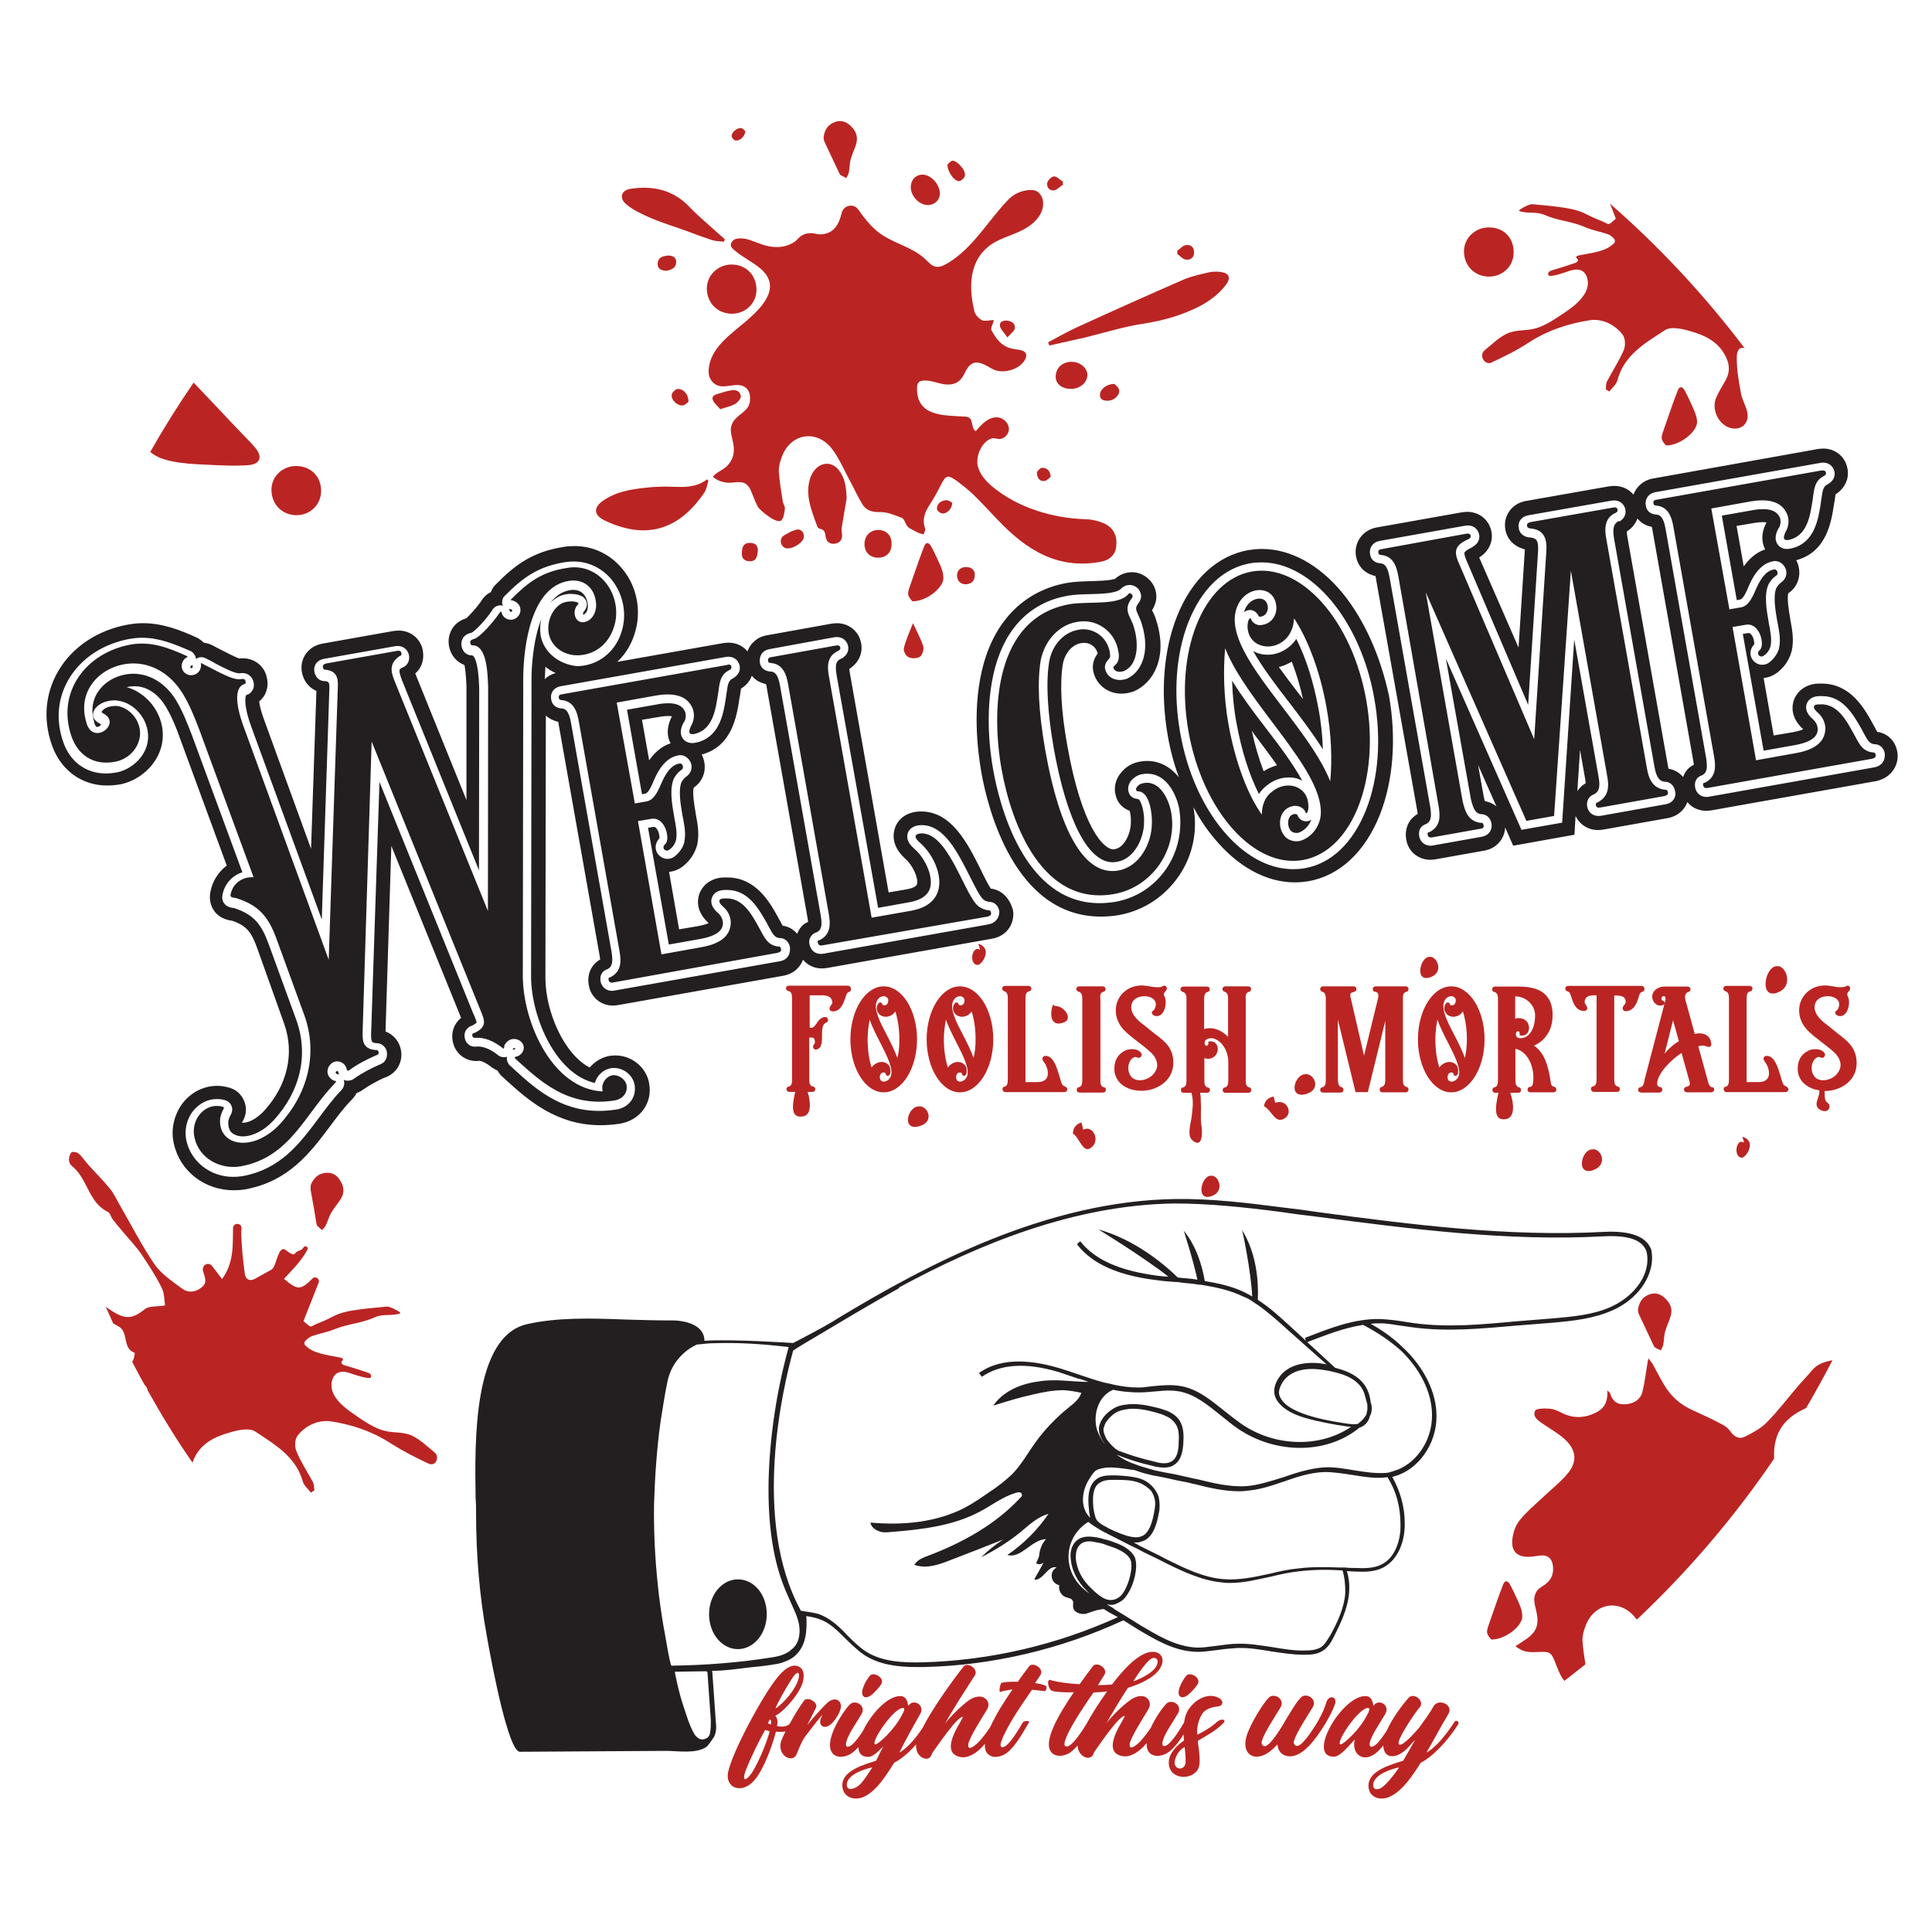
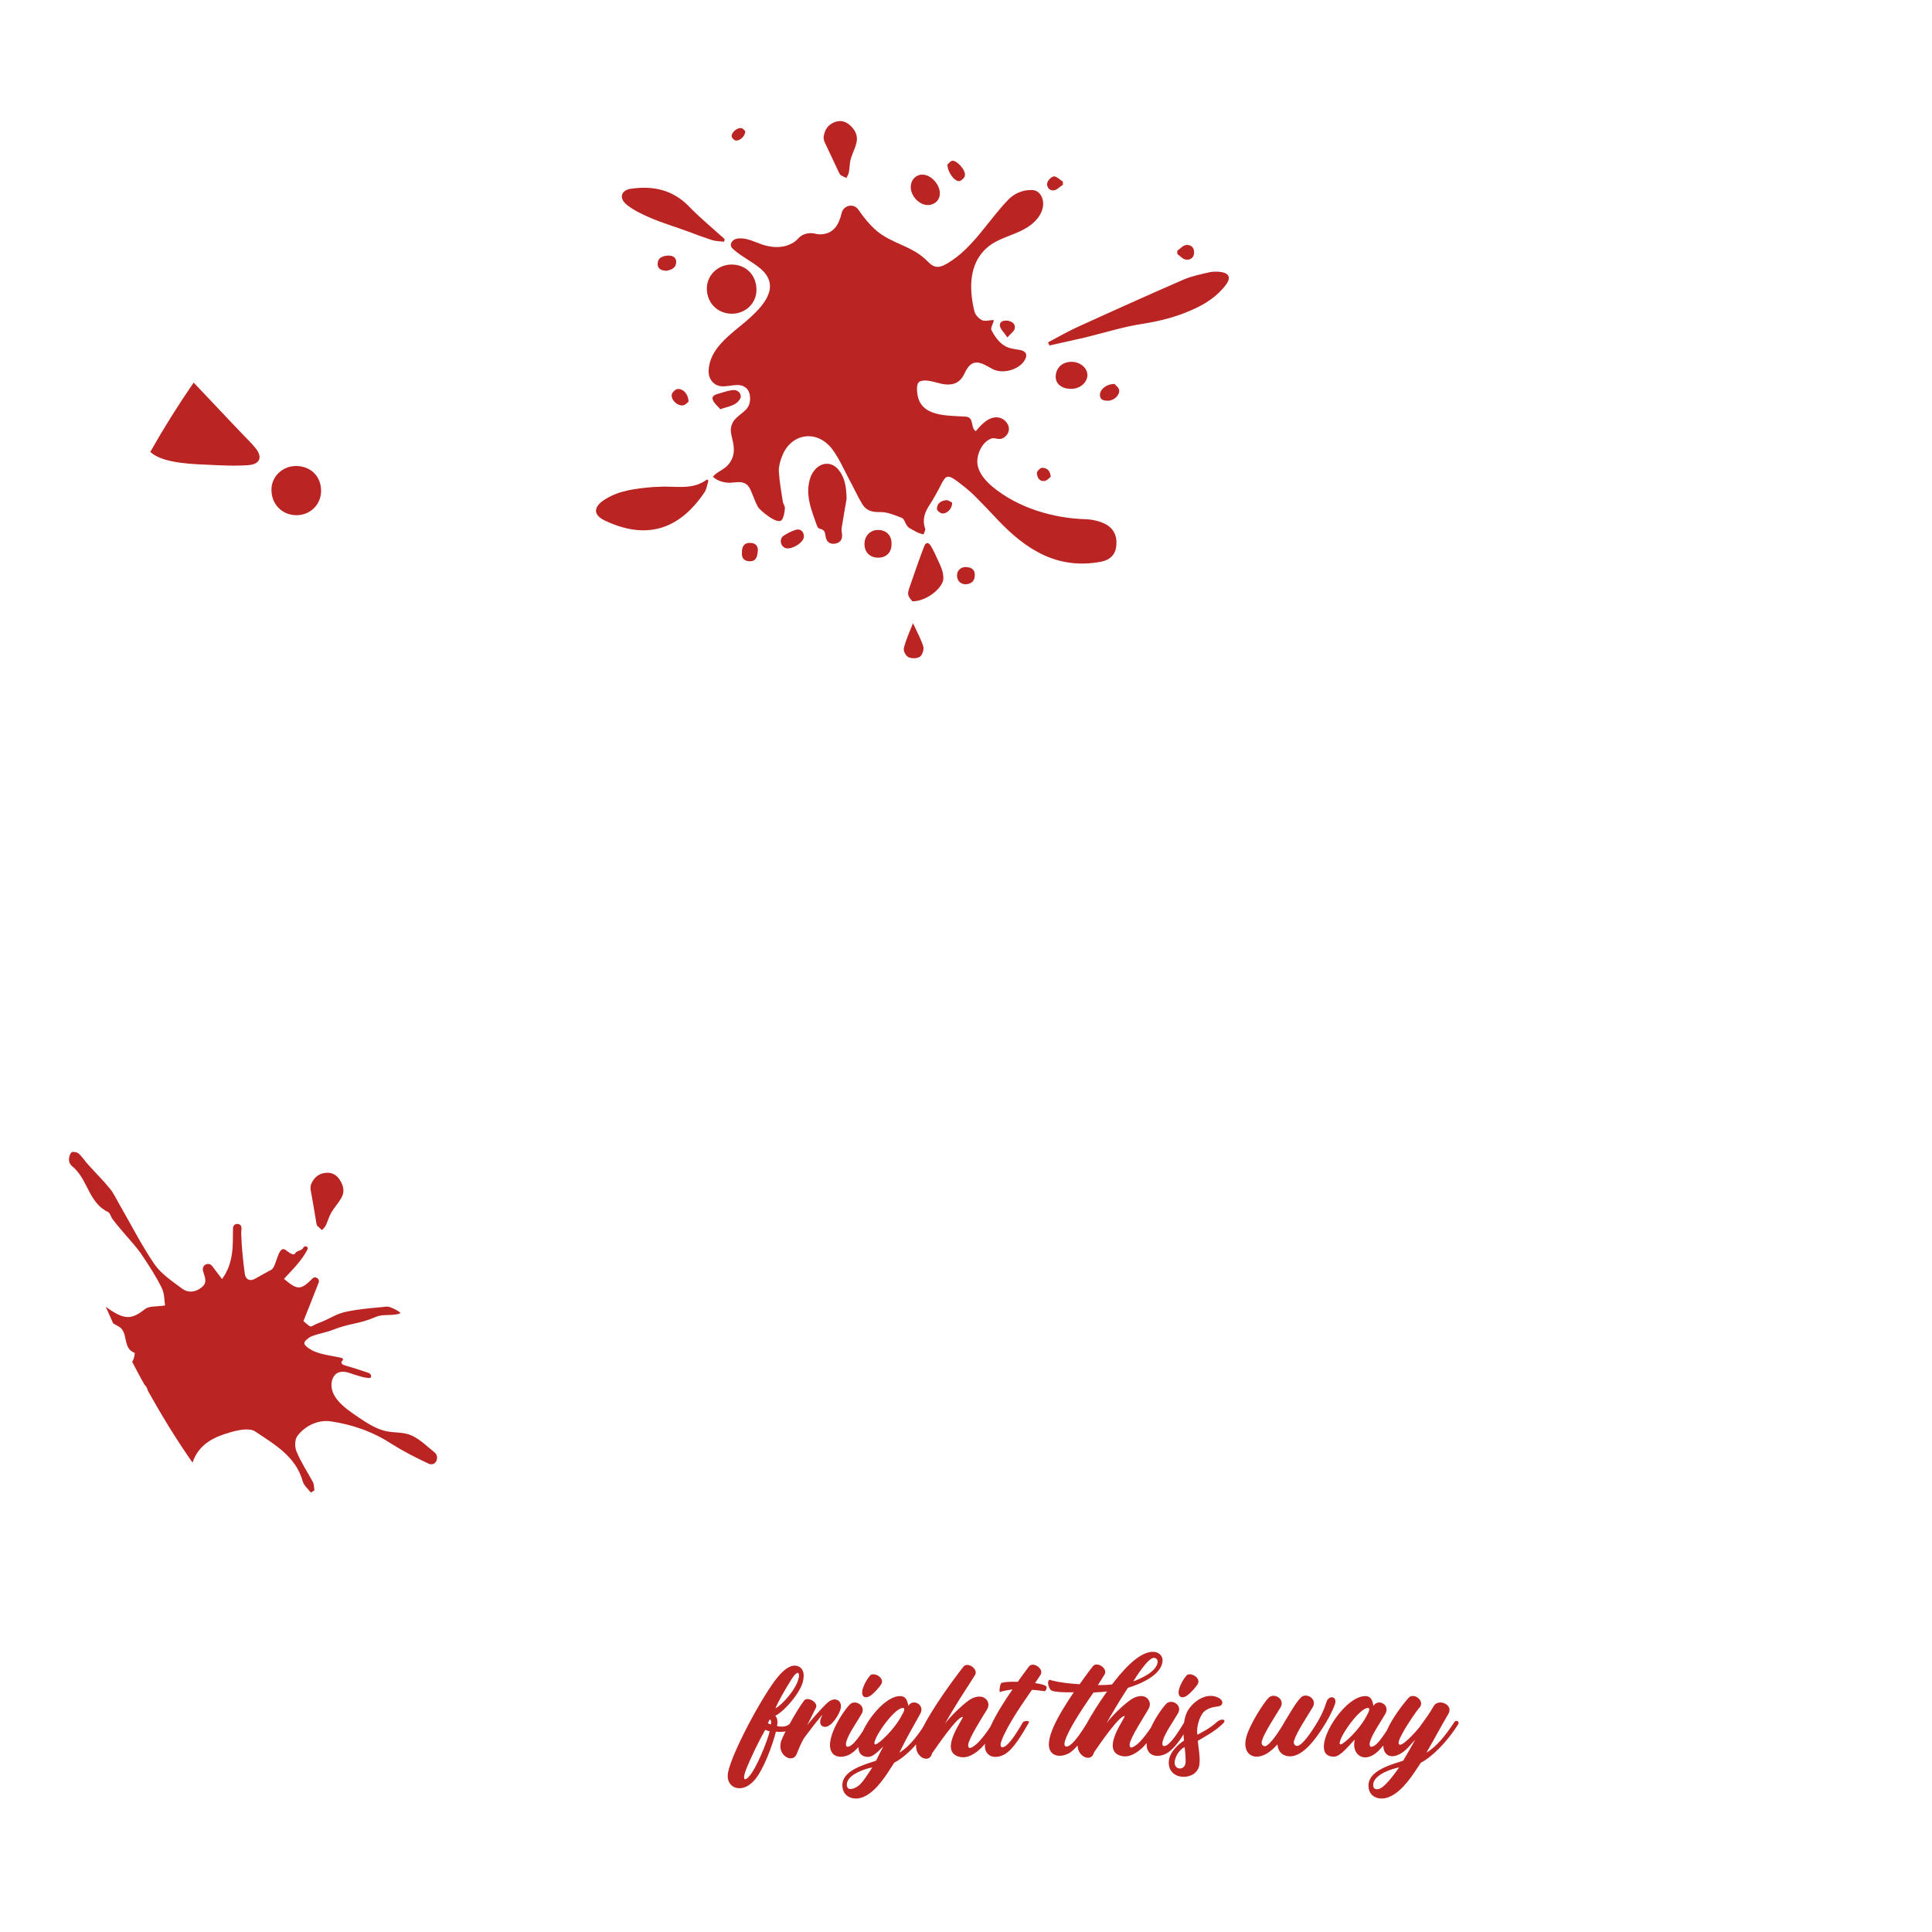
<svg xmlns="http://www.w3.org/2000/svg" version="1.1" id="Layer_1" x="0px" y="0px" viewBox="0 0 864 864" style="enable-background:new 0 0 864 864;" xml:space="preserve">
  <style type="text/css">
	.st0{fill:#231F20;}
	.st1{fill:#BA2523;}
</style>
  <g>
-     <path class="st0" d="M342.9,721.9c0,8.6-5.8,15.6-12.9,15.6s-12.9-6.9-12.9-15.6s5.8-15.6,12.9-15.6   C337.3,706.3,342.9,713.2,342.9,721.9z M738.6,565.4c-1.3,8.4-7.9,16.3-17.3,20.5c-8.4,3.8-17.7,4.8-26.7,5.6l-16.3,1.3   c-15.2,1.3-30.9,2.9-46.5,0.8c-1.3-0.2-2.9-0.4-4.2-0.6c-3.3-0.4-6.7-1.2-10.2-1.2c-1.3,0-3.1,0-4.4,0.2   c5.8,3.3,10.4,6.7,14.4,10.6c9.4,8.8,15,20,15,30.5c0.2,12.5-8.1,24.2-18.8,27.1c-0.4,0.2-0.6,0.2-1,0.2c3.6,6.5,5.6,13.4,5.6,20.7   c0.2,7.3-2.5,16.3-9.8,20c-3.8,1.9-8.1,1.9-12.5,1.7c-1.3,0-2.5-0.2-3.6-0.2c1,3.1,1.3,6.5,1,9.8c-0.6,7.1-3.8,13.6-6.7,19.4   c-1.3,2.7-2.9,5.2-5.2,6.5c-2.3,1.5-5.2,1.7-7.5,1.7c-0.4,0-0.6,0-1,0c-4.8,0-9.8-0.8-14.4-1.5c-5-0.8-10-1.7-15.2-1.5   c-2.7,0.2-5.6,0.4-8.1,0.8c-3.8,0.4-7.9,1.2-11.7,0.8c-9-0.6-17.3-5.6-24.4-9.8l-6.7-4.2c-27.8,12.9-58.6,20.2-89.1,20.9   c-1.3,0-2.5,0-3.6,0c-8.1,0-16.5-1-23.2-5.4c-3.1-2.1-5.8-4.8-8.4-7.3c-3.8-3.8-7.3-7.3-11.9-8.8c-1.7-0.6-3.8-1-5.6-1.3   c0.4,6.9-0.2,13.6-5.2,17.9c-1.7,1.5-3.8,2.3-6.1,3.1c-2.1,0.6-4.6,0.8-6.9,1.2c-2.9,0.4-6,0.6-9,1c-4.8,0.6-9.8,1.3-15,1.3   c0.2,0.4,0.2,0.8,0.2,1.2l1.5,21.3c0.2,1.9,0.4,4-0.4,6.1c-0.2,0.6-0.4,1.2-0.8,1.5l0,0c-0.2,0.4-2.1,3.3-3.1,4   c-4.8,3.1-12.5,1.7-18,1.7l-65.3,0.4c-5,0-12.1-36.5-14.8-51.8c-3.3-18-4.8-36.5-4.8-54.9c0-1.9,0-4.2-0.2-6.7   c-0.4-25.3-1.2-72.2,22.9-77.8c13.4-3.1,29-2.7,44-2.1c6.9,0.2,13.4,0.4,19.8,0.4c7.3-0.2,15,2.1,15.6,8.3v0.8   c13.2-0.8,39.7,1,39.7,1c5.6-2.9,12.5-6.5,17.7-9.6l1.9-1.2c40.3-24.4,93.9-52.8,151.5-53.6c15.9-0.2,31.7,1.7,48,3.8   c5.4,0.6,10.6,1.3,15.9,2.1c41.7,5.6,85.1,11.1,127.5,8.8c12.1-0.6,19.2,2.1,21.3,8.1C738.8,560.8,739,562.9,738.6,565.4z    M317.9,769.5l-1.5-21.3c0-0.2,0-0.6-0.2-0.6c0,0-0.2-0.2-0.8-0.2l-13.6,0.2c0,0.4,0.2,1,0.2,1.3c0.6,3.1,1.3,6,2.1,9   c0.8,3.1,1.9,6.1,2.9,9.2c1,3.1,2.1,6.1,3.8,8.8c1.2,1.5,2.7,2.5,4.6,1.7c1.2-0.4,1.9-1.3,2.1-2.5   C317.9,773.2,317.9,771.2,317.9,769.5z M357.3,726.3c-0.8-4.2-3.1-8.1-4.8-12.3c-7.3-15.7-9-33.4-8.8-50.7   c0.4-20.4,3.6-41.3,9-60.9c-11.3-1.3-21.9-2.1-33.6-1.7c-2.3,0-3.1,0.2-7.5,0.6c-2.1,1-4.2,2.3-6,4c-3.8,3.5-6.1,7.7-7.1,12.5   c-1.3,6-2.1,12.1-3.1,18c-1.7,12.1-2.5,24.4-2.9,36.5c-0.2,12.3,0.4,24.4,1.7,36.7c0.6,6.1,1.5,12.1,2.5,18.2   c0.4,1.5,2.9,17.7,3.6,17.7c14.8-0.2,29.6-1.3,44.2-3.6c3.1-0.4,6.3-1.2,8.6-2.9c0.2,0,0.2-0.2,0.4-0.4   C357.3,735.5,358.1,730.7,357.3,726.3z M600.4,702.3c-6.3-0.4-12.9-0.4-19.4,0.4c-4,0.4-8.3,1.3-12.3,2.3   c-6.1,1.3-12.3,2.9-18.6,2.9c-1.2,0-2.1,0-3.3-0.2c-9.4-0.8-18.4-5.2-26.1-9c-3.8-2.1-8.1-3.8-11.9-6c-4.6-2.1-9-4.6-13.8-6.9   c-0.2-0.2-0.4-0.4-0.8-0.4c-2.1-1.2-5.2-2.9-7.5-4.8c-2.5,1.5-4.6,3.6-6.1,6c-3.8,6-3.6,13.8,0.2,19.6c1.7,2.7,4,4.8,6.5,6.5   c-0.4-0.4-0.6-0.6-1.2-1.2c-4.4-4.2-6.9-9.4-7.3-14.6c-0.2-2.1,0-5.8,2.9-8.1c2.5-2.1,6.1-1.7,8.6-1.3c1.2,0.2,2.1,0.4,3.3,0.8   c2.1,0.4,4.4,1.3,6.5,2.1c2.3,1,5.6,2.7,7.3,5.8c0.2,0.4,0.4,1,0.4,1.3c1,3.8-0.6,10.8-3.3,15c-0.8,1.3-1.5,2.3-2.5,3.1   c-1.3,1-2.5,1.5-3.6,1.9c-0.6,0.2-1.2,0.2-1.7,0.2c-0.6,0-1.3-0.2-1.7-0.2c0.8,0.4,1.5,1,2.3,1.3l0,0c0.4,0.4,1,0.6,1.3,1l3.8,2.3   l2.1,1.3l5.6,3.5c7.1,4.2,15,9,23.6,9.8c3.8,0.4,7.5-0.4,11.3-0.8c2.9-0.4,5.6-0.8,8.4-0.8c5.2-0.2,10.6,0.8,15.6,1.5   c4.8,0.8,9.8,1.7,15,1.5c2.1,0,4.4-0.2,6.5-1.3c2.1-1.3,3.1-3.5,4.6-5.8c2.9-5.4,6-11.7,6.5-18.4   C601.7,708.8,601.3,705.4,600.4,702.3z M498,715.4c1-0.2,1.7-0.6,2.7-1.3c3.5-2.7,6.5-13.2,4.8-16.7c-1.3-2.5-4-3.8-6.1-4.8   c-1.9-0.8-3.8-1.3-5.8-2.1c-1.2-0.4-2.1-0.6-3.5-0.8c-1-0.2-1.9-0.4-3.1-0.4c-1.3,0-2.9,0.4-3.8,1.3c-2.1,1.7-2.1,4.8-2.1,6.3   c0.4,4.8,2.7,9.4,6.7,13.2C491.9,714.2,494.8,716.1,498,715.4z M489,674.7c0.2,0.6,0.2,1.3,0.4,2.1c0.2,0.6,0.4,1.3,0.6,2.1   c0.2,0.4,0.4,0.6,0.4,0.8c1,1.3,2.5,2.3,4.6,3.3c0.2,0.2,0.4,0.2,0.6,0.4c6.5,3.1,11.3,4.8,14.4,3.8c0.4-0.2,0.6-0.2,1-0.4   c2.7-1.3,4.4-5.4,5.4-12.1c0.4-2.1,0.2-3.8-0.2-5c-0.4-1.2-0.8-2.1-1.5-3.1c-1.3-1.3-3.1-2.7-5.2-3.5c-3.1-1.2-6.7-1.3-10.2-1.3   c-0.6,0-1.3,0-1.7,0h-0.2c-2.1,0-3.8,0.2-5.6,1.3C488.4,665.1,488.6,670.4,489,674.7z M620.5,660.6c-5.2,0.8-10.6-0.2-15.7-1   c-4-0.6-8.4-1.3-12.5-1.3c-6.1,0.2-12.1,2.1-18,4.2c-5.6,1.9-11.1,3.8-17.1,4.2c-1,0.2-2.1,0.2-3.1,0.2c-6.5,0-13.2-1.5-19.4-3.1   c-2.1-0.4-3.8-1-6-1.3c-2.1-0.4-4-0.8-6-1.3c-2.1-0.4-4.6-1-6.7-1.3c-1.7-0.4-3.5-0.8-5.2-1.3c-1.5-0.4-3.1-1.3-4.6-1.3   c-3.8-0.6-7.5-1.2-11.3-1c-1.3,0.2-3.3,0.4-4.6,1.2c-1.3,0.8-2.3,2.5-3.1,3.8c-3.3,5-4.4,12.5,0,17.1c0.2,0.2,0.4,0.4,0.4,0.4   c0-0.2-0.2-0.4-0.2-0.8c-0.2-1-0.4-1.9-0.4-2.9c-0.6-4.8-0.6-10.9,3.6-13.8c1.9-1.3,4.2-1.5,6.5-1.5c0.8,0,1.3,0,2.1,0   c3.6,0.2,7.3,0.4,10.8,1.5c1.9,0.6,3.6,1.7,5,3.1c1.3,1.3,2.5,3.1,3.1,4.8c0.4,1.7,0.6,3.6,0.4,6c-1.2,7.5-3.1,11.7-6.5,13.6   c-0.8,0.4-1.5,0.6-2.3,0.8c-0.4,0.2-1.2,0.2-1.7,0.2c-0.4,0-0.6,0-1,0c0.8,0.4,1.5,0.8,2.3,1.3c4,2.1,8.3,4,12.5,6.3   c7.7,3.8,16.3,8.1,25.3,8.8c7.1,0.6,14.2-1,21.1-2.5c4-1,8.3-1.9,12.5-2.3c6.3-0.8,12.5-0.6,18.6-0.4c0.6,0,1.2,0,1.7,0   c0.2,0,0.4,0,0.6,0c1.5,0.2,3.1,0.2,4.6,0.2c3.8,0.2,8.1,0.2,11.5-1.5c6.5-3.1,8.8-11.5,8.6-18   C626.3,673.9,624.4,666.8,620.5,660.6z M494.8,643.5c1.2,1.7,2.5,3.1,3.8,4.2c0.2,0.2,0.4,0.4,0.6,0.4l1.2,0.8h0.2   c4.4,1.7,9.4,3.3,15.9,4.8c0.2,0,0.4,0.2,0.6,0.2c2.5,0.6,5,0.8,6.9-0.4c2.5-1.5,3.1-5.2,3.1-8.3c0.2-2.9,0.2-6-1.3-8.3   c-1-1.5-2.5-2.9-4.4-3.6c-1.5-0.8-3.3-1.3-4.8-1.7c-4.4-1.2-9-2.1-13.2-1.3c-2.5,0.4-4.8,1.3-6.5,3.1c-1.5,1.3-2.7,2.9-3.1,4.6   C493,639.5,493.8,641.4,494.8,643.5z M609.6,592.5c-8.8,1.3-17.3,4.8-25,7.7l12.5,11.5c8.3,2.1,15,6,15.9,15.7l0,0   c0.2,0.4,0.4,1,0.4,1.5c0.2,1.3,0,3.1-0.8,4.4l0,0c-0.2,1-0.6,1.9-1.2,2.7c-1,1.3-2.1,2.1-3.5,2.5l0,0c-7.3,6-16.7,9-26.5,9   c-9.6,0-19.4-2.9-27.8-8.6c-2.5-1.7-5-3.8-7.5-5.8c-6-4.8-11.5-9.4-18.4-10.8c-1.3-0.2-2.5-0.4-3.6-0.4l0,0   c-2.7-0.2-5.4,0.2-8.1,0.4c-2.1,0.2-4.4,0.4-6.7,0.4c-2.3,0-4.6-0.2-6.7-0.4c-1.5-0.2-3.1-0.4-4.8-0.8c-6.9,2.9-9.2,11.7-7.1,18.2   c0.8,2.1,1.9,4.4,3.6,6.3c-2.1-2.7-3.6-6.1-2.5-9c1-3.1,3.5-5.6,6.5-7.3c1.3-0.8,3.1-1.3,4.8-1.5c4.8-0.8,9.8,0.2,14.2,1.3   c1.7,0.4,3.3,1,4.8,1.5c2.3,1,4.4,2.5,5.6,4.6c1.7,2.9,1.7,6.5,1.5,9.6c-0.2,3.5-0.8,7.7-4,9.8c-1.3,1-3.1,1.3-4.6,1.3   c-1.3,0-2.7-0.2-3.8-0.4c-0.4,0-0.4-0.2-0.6-0.2c-6.9-1.5-12.3-3.3-16.9-5.2c2.1,1.5,4.8,3.1,7.5,4c3.1,1.3,6.5,2.1,9.8,3.1   c2.1,0.4,4.6,1,6.7,1.3c2.1,0.4,4,0.8,6.1,1.3c2.1,0.4,4,1,6,1.3c7.1,1.7,14.4,3.6,21.9,3.1c5.6-0.4,11.1-2.3,16.7-4   c6-2.1,12.1-4,18.4-4.4c4.4-0.2,8.8,0.6,13.1,1.3c4.8,0.8,9.6,1.5,14.2,1.2c0.4,0,1.2-0.2,1.5-0.2c0.2,0,0.4-0.2,0.6-0.2   c0.4-0.2,1-0.2,1.3-0.4c9.8-2.7,17.5-13.4,17.3-25.2c0-10-5.4-20.7-14.2-29C621.7,599.8,616.5,596.1,609.6,592.5z M610.2,623.4   L610.2,623.4c-1.3-4.2-4.8-6.9-9.4-8.6l0,0c-1.3-0.4-3.1-1-4.6-1.3c-1.3-0.4-2.7-0.6-4-0.8c-4.6-0.8-15.4-1.7-19.4,6.9   c-1,2.1-1.2,4,0,5.8c4,7.5,23.6,10.4,30,11.3c1.5,0.2,3.1,0.4,4.6,0c0.2-0.2,0.2-0.2,0.4-0.4c1.3-1,2.5-2.3,3.3-3.8l0,0   c0.2-0.8,0.2-1.5,0.4-2.1c0-0.8,0-1.5,0-2.3C610.9,626.1,610.6,624.7,610.2,623.4z M736.3,559.6c-1.9-5.2-8.1-7.3-19.4-6.7   c-42.8,2.3-86.2-3.3-128.1-8.8c-5.4-0.6-10.6-1.3-15.9-2.1c-16.1-2.1-32.3-3.8-47.6-3.8c-44.9,0.6-87.6,18.2-123.3,37.6l0.2,0.2   c-13.2,7.3-26.3,15.2-39.4,23c-2.9,1.7-5.6,3.3-8.1,5c-4.4,15.9-18.8,75.8,3.5,116.4c0.2,0,0.4,0,0.4,0c0.4,0,1,0.2,1.3,0.2   c2.1,0.4,4.4,0.6,6.5,1.3c5,1.9,9,5.6,12.5,9.4c2.5,2.5,5.2,5.2,8.1,7.1c7.3,4.8,16.7,5.2,25.7,5c29.8-0.8,59.7-7.7,87.2-20.2   l-2.7-1.5c-0.2,0-0.2-0.2-0.4-0.2l0,0c-1.2-0.6-2.1-1.3-3.1-1.9l0,0c-0.6,0-1.2,0-1.5,0.2c-2.3,0.2-4.6,1.3-6.7,1.9   c-2.3,0.4-5.4-0.6-5.6-3.1c-0.2-1,0.4-2.1-0.4-3.1c-0.6-0.8-1.7-0.8-2.7-1.2c-2.1-0.6-3.6-3.1-3.1-5.4c-1.7-0.4-3.1-1.7-3.3-3.5   c-0.4-1.7,0.4-3.5,2.1-4.4c-3.8-1.3-6.1,6.1-10,5.4c1.3-2.5,2.9-5,4.2-7.7c-0.8,0.8-2.1,1.2-3.3,0.4c0.4-1.2,1-2.1,1.3-3.3   c0.2-2.9,1.3-5.6,3.1-7.5c-6.5,0.2-11.1,8.8-17.3,7.1c7.3-5,13.4-11.1,18.4-18.4c-4.4,1.2-8.1,4.4-11.5,7.3   c-5.6,4.8-12.1,8.8-18.6,12.1c3.1-3.1,6.3-5.6,9.8-7.9c-7.9,3.1-15.9,6.3-23.6,9.2c-5.2,2.1-10.9,4-16.1,2.1c1.2-2.1,3.6-3.1,6-4   c15.4-5.8,30.3-14,41.5-26.1c0.4-0.4,0.8-0.8,0.6-1.3c-0.2-1.2-1.5-1.2-2.7-0.8c-5.8,1.7-10.8,5.6-15.9,8.3   c-12.1,6.5-26.1,8.1-39.9,9.2c-1.9,0.2-3.8,0.4-5.6-0.4c-1.7-0.6-3.5-2.1-3.6-3.8c14.2,1.3,29.2,0,41.9-6.5c4-2.1,7.9-4.8,11.5-7.3   c3.5-2.3,6.7-4.8,9.8-7.7c4.2-4.2,7.1-9.6,10.6-14.4c4-5.6,9-10.8,14.4-15.2c2.3-1.9,5-3.8,6.1-6.9c-2.5-0.6-5.2-1-7.9-1.2   c-4.6,0-9,0.8-13.6,1.9c-6,1.3-11.9,3.1-17.9,5c4.4-6.5,12.5-9.8,20.2-10.8c7.7-1.3,14.8,0.2,22.5,0.2c-1.5-0.4-3.1-1.2-4.8-1.5   c-2.9-1-5.8-1.9-8.6-2.9c-14.8-4.4-26.1-3.6-34.4,2.1l-1.3-1.7c8.6-6.1,20.7-6.7,36.1-2.1c3.1,1,6,1.9,8.8,2.9   c4,1.3,8.3,2.9,12.5,3.8c0,0,0,0,0.2,0c1,0.2,1.7,0.4,2.5,0.6c3.6,0.8,7.3,1.3,11.1,1.3c1,0,2.1,0,3.1-0.2l0,0   c1.3-0.2,2.3-0.2,3.6-0.4c4-0.4,8.3-0.8,12.5,0c7.5,1.3,13.6,6.5,19.4,11.1c2.3,1.9,4.8,3.8,7.3,5.6c15.2,10.6,35.5,10.9,49.3,1.5   c-0.6,0-1.3-0.2-1.9-0.2c-5.8-0.8-12.7-2.1-18.6-3.8c-6-1.7-10.9-4.6-12.9-8.3c-1.3-2.3-1.3-5,0-7.7c4.6-9.8,16.7-9,21.7-8.1   c0.4,0,0.4,0.2,0.8,0.2L576.2,595c-4.4-4-9-8.1-13.8-11.5c-0.8-0.4-1.5-1-2.3-1.5c-1.3-1-2.9-1.7-4.4-2.3   c-5.2-2.5-10.8-3.8-16.5-4.8c-1.2-0.2-2.1-0.4-3.1-0.4c-2.3-0.4-4.6-0.6-6.9-0.8c-1.3-0.2-2.3-0.4-3.6-0.4h-0.2   c-2.7-0.2-5.4-0.4-8.1-0.8c-17.3-2.1-29-7.3-35.7-16.1l1.5-1.3c6.5,8.3,17.7,13.2,34.4,15.4c1.7,0.2,3.3,0.4,5,0.4   c-11.5-9-31.3-21.1-31.3-21.1c15.7,4.4,28.4,14.6,35.5,21.5c2.9,0.4,5.8,0.4,8.8,1c-2.3-10.4-6-21.3-6.1-21.9   c5.6,6.9,8.1,15.2,9.4,22.5c6.1,1,12.1,2.3,17.7,5c1.2,0.6,2.3,1.2,3.5,1.9c-0.6-11.5-4.2-28.8-4.6-29.8c6.5,10.4,7.5,23,7.1,31.3   c5.6,3.6,10.4,8.1,15,12.3l6.5,6l-0.4-1.3c10.4-4,21.9-8.8,34-8.4c3.6,0.2,7.1,0.6,10.6,1.2c1.3,0.2,2.9,0.4,4,0.6   c15.2,2.1,30.9,0.6,45.9-0.8l16.3-1.3c8.8-0.8,17.9-1.5,26.1-5.2c6.9-3.1,14.8-9.8,16.1-19C736.9,562.9,736.7,561.2,736.3,559.6z" />
    <path class="st1" d="M132.4,208.4c6.5,0,11.2,4.6,11.2,11.1c0,6.1-4.8,10.9-11,10.9c-6.3,0-11.1-4.7-11.2-11.1   C121.2,213.3,126.2,208.4,132.4,208.4z M114.2,200.3c-1.8-2.2-3.8-4.1-5.8-6.2c-7.3-7.6-14.5-15.4-21.8-23   c-6.9,10-13.4,20.4-19.4,31c2.5,2.3,6.3,3.5,9.7,4.2c4.9,1,10,1.3,15.1,1.5c6.5,0.3,12.9,0.7,19.3,0.2   C116.4,207.5,117.5,204.3,114.2,200.3z" />
-     <path class="st1" d="M810.2,613c-1.9,2.3-3.9,4.3-5.9,6.6c-4.8,5.6-9.2,11.5-14.4,16.7c-2.6,2.6-6.2,4.5-9.6,6.2   c-2.4,1.2-4.6,0.2-6.3-2.2c-0.9-1.3-2.3-2.5-3.7-3.2c-4.3-2.3-8.6-4.3-13-6.3c-5.8-2.5-10.3-6.5-13.4-12c-1.8-3-3.3-6.1-5-9.1   c-0.4-0.6-0.9-1.2-1.7-2.2c-0.3,1.2-0.4,1.8-0.5,2.4c-0.7,4.2-1.2,8.5-2.2,12.6c-0.9,3.5-4.2,5.6-8.6,5.5c-3.1,0-5-1.9-5.8-4.8   c-0.1-0.4-0.7-0.8-1.3-1.4c0.3,6-1.8,8.8-7.1,10.8c-4.2,1.6-8.4,1.5-12.5-0.4c-1.9-0.9-3.8-2-5.9-2.2c-2.4-0.2-6.4-0.2-6.8,0.9   c-1.3,2.9,1.7,4.6,4,6.2c3,2,6.3,3.9,9,6.3c5.6,5,6.1,10.4,1.2,16c-3.1,3.6-7,6.7-10.5,10c-3.6,3.4-7.6,6.7-10.7,10.6   c-1.9,2.4-3,5.8-3.2,8.9c-0.4,5.2,2.6,7.6,7.9,7.3c1.8-0.1,3.5-0.5,5.3-0.6c2.8-0.1,4.4,1.4,4.9,4.2c0.6,3.5-0.4,6.5-3.2,8.6   c-1.3,1-2.8,1.7-3.7,2.8c-0.8,1-1.3,2.6-1.4,3.9c0,1.8,0.5,3.5,0.9,5.3c1.5,6.3,0.1,9.7-5.2,13.1c-1.4,0.9-2.6,1.8-4.1,2.7   c3.4,2.5,5.2,2.8,9.9,2.6c5.7-0.3,6.1,0,8.1,5.2c1.1,2.7,2.1,5.6,3.9,7.7l9.4-7.4c-0.5-3.5-1.1-7-1.3-10.5   c-0.1-2.2,0.5-4.4,1.3-6.5c3.7-10.4,15.2-12.6,22.2-4c0.3,0.3,0.5,0.7,0.8,1c23-21.7,43.6-45.8,61.4-72   c-0.5-9.9,3.1-17.7,14.3-22.6l0,0c4.1-7,8-14.1,11.8-21.4C815.9,609,812.7,609.9,810.2,613z M680.4,720c-0.5-1.8-1.3-3.5-2.1-5.2   c-1-2.2-2-4.4-3.2-6.5c-1-1.6-2.2-1.5-2.9,0.3c-0.4,1-0.7,2-1.1,2.9c-1.9,5.1-3.6,10.2-5.4,15.3c-0.4,1.2-0.9,2.5-0.6,3.6   c0.3,1.2,1.4,2.3,1.8,2.8c5.7,0.1,12.7-5,13.8-9.4C680.9,722.8,680.7,721.3,680.4,720z M744.2,580.2c-2.2-1.9-4.7-2.3-7.4-1   s-3.9,3.6-4.3,6.7c0.1,0.6,0.2,1.4,0.5,2c2.2,4.6,4.3,9.2,6.5,13.8c0.2,0.4,0.4,0.8,0.8,1c0.8,0.5,1.6,0.8,2.4,1.2   c0.4-0.8,0.9-1.6,1.1-2.4c0.4-2.1,0.3-4.2,0.9-6.2c0.7-2.5,1.9-4.6,2.5-7.1C748.1,585,746.7,582.4,744.2,580.2z" />
    <path class="st1" d="M494,234.2c-2.5-1.2-5.6-1.9-8.4-2c-14.6-0.4-30.4-5.1-41.7-14.5c-3-2.5-5.9-5.7-6.7-9.6   c-0.8-4.3,1.8-10.5,6.2-12c0.2-0.1,0.4-0.1,0.6-0.1c0.8-0.1,1.6,0.2,2.5,0.3c2.5,0.3,4.8-2.2,4.7-4.6s-2.3-4.7-4.7-5   c-4-0.6-7.4,2.8-10.1,6.1c-2.1-1.1-1.1-4.7-3-6c-0.6-0.4-1.3-0.5-2-0.5c-9.3-0.6-21.6,0.1-21.3-12.9c0-0.9,0.2-1.9,0.8-2.5   c0.5-0.5,1.3-0.6,2-0.7c2.7-0.2,5.4,0.8,8,1.4s5.7,0.6,7.8-1.1c1.6-1.2,2.4-3,3.3-4.8c3.2-5.8,7-3.4,11.6-0.8   c4.5,2.6,12.1,0.6,14.7-3.9c1.4-2.4,0.5-4-2.2-4.5c-1.4-0.2-2.7-0.4-4-0.7c-4.4-1.1-6.8-4.6-8.7-8.1c-0.5-0.9,0.6-2.7,1-4.2   c0-0.2-0.2-0.4-0.2-0.4c-1.8,0.1-3.6,0.7-5,0.1c-1.5-0.7-3-2.4-3.4-3.8c-2.7-11-2.6-23.3,7.8-30.3c4.3-2.8,9.6-4,14.2-6.5   c4.6-2.4,8.9-6.7,8.7-11.9c-0.1-2.1-1.1-4.2-2.9-5.2c-1-0.5-2.1-0.6-3.1-0.5c-3.6,0.1-7.1,1.7-9.6,4.3c-9,9.3-15.8,21.7-27.1,28.4   c-1.7,1-3.6,2-5.6,1.5c-1.8-0.5-3-2-4.3-3.2c-6.3-6-15.3-7.2-21.9-12.8c-3.1-2.7-5.8-6-8.1-9.4c0,0,0-0.1-0.1-0.1   c-2-2.9-6.5-2-7.4,1.5c-1.2,5.2-3.6,9.6-9.8,9.6c-0.6,0-1.1-0.1-1.6-0.2c-2.9-0.8-6.1-0.2-8.1,2.1c-1,1.1-2.2,2-3.5,2.5   c-3.9,1.9-8.6,1.5-12.7,0.1c-3.2-1.1-6.4-2.8-9.8-2.7c-1,0-2.1,0.2-2.9,0.8c-0.8,0.6-1.4,1.7-1.1,2.6c0.2,0.7,0.7,1.2,1.3,1.7   c3.7,3.3,8.3,5.3,12.1,8.6c9.4,8.3,0.3,17.3-6.6,23.3c-6.9,5.9-16.5,12.2-16.8,22.2c-0.1,2,0.6,3.9,2,5.3c4.3,4.1,10.4-1,14.5,2.2   c1.1,0.8,1.7,2.1,1.9,3.3c1,6.9-3.8,7.4-7.1,11.5c-0.8,1.1-1.3,2.6-1.4,3.9c0,1.8,0.5,3.5,0.9,5.3c0.9,3.9,0.7,7.4-2.1,10.6   c-1.9,2.2-5.2,3.2-6.8,5.3c2,1.9,5,2.7,7.6,2.7c2.5-0.1,5.4-0.9,7.4,0.7c1.1,0.8,1.7,2.1,2.2,3.3c1,2.4,1.8,4.7,3,6.9   c0.7,1.2,8.9,8.4,10.7,5.6c0.9-1.4,1.1-3.2,1.3-5c0.1-1-0.7-2-0.9-2.9c-0.7-4.5-1.5-9-1.8-13.6c-0.1-2.2,0.5-4.4,1.3-6.5   c3.7-10.4,15.2-12.6,22.2-4c3.3,4.2,5.5,9.4,8,14.1c2,3.6,3.7,7.5,5.9,11.1c1.7,2.7,4.3,3.5,7.8,3.4c3.2-0.1,6.7,1.4,9.8,2.6   c1.1,0.4,1.5,2.5,2.4,3.6c0.4,0.6,1,1,1.6,1.3c1.1,0.6,2.1,1.2,3.2,1.7c0.8,0.4,1.7,0.5,2.5,0.8c0.3-0.9,1-2,0.7-2.7   c-1.4-4-0.1-7.4,2.2-10.8c1.5-2.3,3.6-6.1,4.8-8.5c2.3-4.6,3.1-4.9,7.5-1.7c2.4,1.8,4.6,3.6,6.8,5.6c3.8,3.7,7.4,7.6,11.2,11.6   c12.5,13.2,26.7,22.4,46.2,18.7c3.8-0.7,6.5-3.1,6.8-7.1C499.7,239.7,498,236.1,494,234.2z M546.4,121.7c-1.7-0.3-3.6-0.3-5.3,0   c-3.9,0.9-7.8,1.7-11.5,3.2c-16.3,7.1-32.3,14.3-48.5,21.7c-4.2,2-8.3,4.3-12.4,6.5c0.2,0.5,0.4,0.9,0.6,1.4   c5.4-1.2,10.8-2.4,16.1-3.6c8.5-2.1,17.1-4.8,25.7-6.1c7.5-1.2,14.8-3,21.7-6.1c6.1-2.6,11.7-6.2,15.7-11.7   C550.4,124.3,549.7,122.3,546.4,121.7z M316.2,214.4c-6.6,5-14.1,2.8-21.4,3.3c-1,0.1-1.9,0-2.8,0.1c-7.5,0.7-15.1,1.4-21.7,5.7   c-5,3.2-5.1,6.8,0.2,9.3c18.1,8.6,32.9,4.5,44.4-12.4c1.1-1.5,1.3-3.5,1.9-5.4C316.7,214.8,316.5,214.6,316.2,214.4z M322.1,105.2   c-4.7-4.3-9.6-8.3-14-12.9c-7.3-7.5-16.1-9.3-25.9-7.9c-4.5,0.6-5.5,4.2-2,7.1c3.1,2.5,6.9,4.3,10.6,5.9c5.6,2.4,11.4,4.1,17.1,6.2   c3.4,1.3,6.9,2.6,10.3,3.7c1.8,0.6,3.7,0.6,5.6,0.8c0.1-0.4,0.2-0.7,0.3-1.1C323.4,106.3,322.8,105.7,322.1,105.2z M376.5,235.5   c0.7-4.6,1.6-9.3,2.1-12.4c-0.1-5.7-0.9-9.7-3.6-13c-2.9-3.6-7.5-3.6-10.6,0c-0.9,1.1-1.6,2.3-2,3.5c-2.6,7.7,0.6,14.8,3.1,21.9   c0.2,0.4,0.7,0.9,1.2,1c2,0.3,2.3,1.7,2.5,3.3c0.3,2.4,1.9,3.8,4.4,3.3c2.5-0.5,3.3-2.3,2.9-4.7   C376.3,237.5,376.3,236.5,376.5,235.5z M327.2,118.3c-6.2,0-11.2,4.9-11.1,10.9c0.1,6.4,4.9,11.1,11.2,11.1c6.2,0,11.1-4.8,11-10.9   C338.2,122.9,333.5,118.3,327.2,118.3z M421.5,255.6c-0.5-1.8-1.3-3.5-2.1-5.2c-1-2.2-2-4.4-3.2-6.4c-1-1.6-2.2-1.5-2.9,0.3   c-0.4,1-0.7,2-1.1,2.9c-1.9,5.1-3.6,10.2-5.4,15.3c-0.4,1.2-0.9,2.5-0.6,3.6c0.3,1.2,1.4,2.3,1.8,2.8c5.7,0.1,12.7-5,13.8-9.4   C422,258.3,421.8,256.8,421.5,255.6z M380,55.9c-2.2-1.9-4.7-2.3-7.4-1c-2.7,1.3-4,3.6-4.3,6.7c0.1,0.6,0.2,1.4,0.5,2   c2.2,4.6,4.3,9.2,6.5,13.8c0.2,0.4,0.4,0.8,0.8,1c0.8,0.5,1.6,0.8,2.4,1.2c0.4-0.8,0.9-1.6,1.1-2.4c0.4-2.1,0.3-4.2,0.9-6.2   c0.7-2.5,1.9-4.6,2.5-7.1C383.8,60.8,382.5,58.1,380,55.9z M412.7,78.1c-3.1-0.1-5.4,2.3-5.4,5.6c0,4,3.8,8,7.6,8   c3.1,0,5.5-2.3,5.4-5.3C420.3,82.5,416.4,78.2,412.7,78.1z M479.2,161.8c-4.1,0-7.1,2.7-7.1,6.8c0.1,3.2,2.8,5.3,6.9,5.3   c4,0,7.3-2.8,7.3-6.3C486.2,164.5,483,161.8,479.2,161.8z M392.7,237c-3.5,0-6.1,2.6-6.1,6.3s2.5,6.1,6.1,6.1c3.7,0,6.1-2.4,6-6.2   C398.8,239.4,396.3,237,392.7,237z M412.9,289.1c-1-3.2-2.7-6.3-4.6-10.4c-1.7,4.2-3.2,7.5-4.1,11.2c-0.3,1.2,0.9,3.5,2.1,4   c1.5,0.7,3.8,0.6,5.1-0.2C412.4,293,413.3,290.5,412.9,289.1z M327.3,174.5c-2,0.3-3.8,0.9-5.8,1.5c-1.5,0.4-3.5,1-2.7,2.9   c0.6,1.6,2.3,2.8,3.3,4.1c2.7-0.9,4.9-1.3,6.7-2.4c1.2-0.7,2.5-2.3,2.5-3.3C331.2,175.3,329.4,174.1,327.3,174.5z M356,236.9   c-2,0.6-3.9,1.6-5.6,2.7c-1.9,1.4-1.5,4.2,0.4,5.3c2.5,1.5,8.7-2.1,8.7-4.9C359.6,237.9,358,236.3,356,236.9z M425.8,71.9   c-0.9,0.2-1.7,1.4-2.1,1.7c0,3.4,3.2,7.6,5.3,7.4c1-0.2,2.5-1.6,2.5-2.5C432,76,427.7,71.5,425.8,71.9z M432.2,253.6   c-2.4-0.2-4.2,1.5-4.2,3.6c0,2.5,1.3,3.8,3.5,4.1c2.7,0,4.3-1.3,4.4-3.7C436.2,255.2,434.8,253.7,432.2,253.6z M335.2,242.8   c-2.9,0-3.4,2.3-3.4,4.2c-0.3,3,1.4,4,3.6,4c3,0,3.3-2.5,3.5-4.6C339.1,243.8,337.5,242.7,335.2,242.8z M500.5,174.5   c-0.2-1.3-1.7-2.3-2.1-2.8c-3.7,0-6.5,2.5-6.5,4.9c0,2.3,1.8,2.6,3.5,2.6C498,179.3,500.8,176.8,500.5,174.5z M298.7,114.3   c-2.4,0.2-4.5,0.9-4.6,3.6c-0.1,2.4,1.7,3.1,3.9,3.2c2.2-0.4,4.3-1.2,4.4-3.8C302.5,115.1,300.8,114.2,298.7,114.3z M302.8,174   c-0.9,0.2-2.3,1.6-2.4,2.5c-0.3,2.5,2.6,5.1,5.1,4.8c1-0.2,1.9-1.3,2.4-1.6C307.9,176.1,305.3,173.6,302.8,174z M530.3,109.6   c-1.4,0.2-2.5,1.7-3.8,2.5c0,0.5,0,1,0,1.5c1.3,0.9,2.5,2.4,3.9,2.5c2,0.3,3.7-1,3.6-3.3C534,110.4,532.3,109.3,530.3,109.6z    M475.3,81.2c-1.4-0.8-2.7-2.4-4-2.3c-1.2,0.1-2.8,1.9-3,3c-0.3,1.9,1.2,3.6,3.2,3.2c1.4-0.3,2.5-1.7,3.9-2.5   C475.3,82.3,475.3,81.7,475.3,81.2z M450.5,143.4c-1.9-0.2-3.7,0.5-3.3,2.5c0.3,1.5,1.8,2.7,3.3,5c1.7-1.9,3.1-2.8,3.3-4   C454.2,144.8,452.6,143.7,450.5,143.4z M423.1,223.7c-2.3,0.2-4.1,1.4-4.1,3.9c0,0.7,1.4,1.9,2.3,2c2.1,0.3,4.6-2.1,4.5-4.8   C425.1,224.4,424.1,223.6,423.1,223.7z M466,209.2c-0.8,0-2.3,1.6-2.3,2.3c0.1,1.9,1,3.9,3.4,3.6c1.2-0.2,2.2-1.4,2.8-1.9   C469.6,210,467.8,209.2,466,209.2z M331.5,57.3c-1.9-0.3-4.5,2-4.3,3.7c0.1,0.7,1,1.6,1.6,1.8c1.9,0.4,4.4-1.7,4.5-4.1   C332.9,58.3,332.3,57.4,331.5,57.3z" />
    <path class="st1" d="M151.8,527.4c-1.6-2.4-4-3.3-6.9-2.8c-2.9,0.5-4.8,2.5-5.9,5.3c0,0.6-0.2,1.4-0.1,2.1c0.9,5,1.8,10,2.6,15.1   c0.1,0.4,0.2,0.9,0.5,1.2c0.6,0.6,1.4,1.2,2,1.8c0.6-0.7,1.3-1.3,1.7-2.1c0.9-1.9,1.4-3.9,2.5-5.8c1.3-2.2,3-4,4.3-6.2   C154.3,533.1,153.7,530.2,151.8,527.4z M194.9,650.1c-0.2-0.2-0.3-0.4-0.6-0.6c-3.1-2.5-6.2-5.6-9.9-7.4c-3.5-1.7-7.5-1.3-11.4-2   c-4.5-0.9-8.4-3.4-12.3-6c-3.6-2.5-7.4-4.9-10.1-8.4c-1.9-2.5-2.9-5.4-2.1-8.4c1.3-4.3,4.8-4.5,8.7-3c1.2,0.4,8.1,2.8,8.7,1.6   c0.2-0.5,0-1.1-0.4-1.5c-0.4-0.4-1-0.6-1.5-0.7c-3.2-1.1-6.6-2.2-9.8-3.1c-0.4-0.1-0.8-0.3-1.2-0.6c-0.3-0.3-0.4-0.8-0.2-1.2   c0.2-0.2,0.5-0.4,0.6-0.7c0.1-0.5-0.5-0.8-0.9-0.9c-4.7-1.1-10.9-1.5-14.8-4.5c-1-0.8-1.9-1.5-1.5-2.5c0.4-0.9,2.2-2.2,2.9-2.5   c3.2-1.3,6.7-1.8,9.8-3c7.4-3,11.6-2.5,19-5.7c3.5-1.6,7.5-0.3,11.2-1.7c-0.4-1-4.9-3.1-6-3c-25.1,2.2-20.3,3.4-30.7,7.4   c-4.2,1.6-2.5,2.7-6.7-0.9c2.3-5.6,4.4-11.2,6.8-17.2c0.7-1.7-1.5-3.1-2.7-1.9l0,0c-5.3,5.3-6.7,5.4-12.8,0.2   c3.8-4.1,7.9-8.1,10.5-13.1c0.6-1.2-1.1-2.1-1.8-0.9c-1.1,1.8-2.6,1-3.8,2.7c-0.8,1.3-3.8-1.4-4.3-1.7c-3.3-2.1-3.9,7.6-6.2,8.9   c-2.5,1.3-4.9,2.7-7.4,4.1c-2.4,1.3-4.2,0.1-4.5-2.1c-0.8-5.8-1.4-11.7-1.6-17.4c-0.1-1.1,0.1-2.2,0.1-3.2c0-2.5-3.8-2.5-3.8,0.1   c-0.1,7.7,0.4,15.4-4.9,22.7l-4.4-5.8c-1.6-2.1-4.8-0.5-4.1,2.1v0.1c0.7,2.7,2.3,5.3-0.9,7.5c-2.8,2.2-6.1,2.3-8.7,0.2   c-4.3-3.2-9.1-6.4-12.1-10.7c-5.8-8.5-10.5-17.8-15.7-26.8c-1.4-2.4-2.5-4.9-4.3-7.1c-2.9-3.6-6.4-7-9.5-10.5   c-1.6-1.7-2.8-3.7-4.5-5.2c-0.7-0.6-2.8-0.9-3.2-0.4c-0.8,0.9-1.2,2.5-1,3.8c0.1,1,1,2.2,1.9,2.8c6.5,5.7,6.9,15.9,15.5,20   c1,0.5,1.3,2.3,2.1,3.3c1.3,1.7,2.6,3.3,4,4.9c2.9,3.5,6.1,6.8,8.7,10.5c3.3,4.9,6.6,9.9,9.2,15.2c1.3,2.5,1.2,5.9,1.5,7.9   c-3.9,0.6-7.2,0.2-8.9,1.6c-5.5,4.3-8.5,4.8-14.5,1.1c-1.1-0.7-2.1-1.4-3.1-2.1c1.1,2.5,2.2,4.9,3.3,7.4c0.8,0.5,1.5,0.9,2.3,1.3   c4.8,2.5,1.6,9.8,7.3,11.9c0.2,0.1-0.2,2.5-0.8,3.5c-0.1,0.2-0.2,0.4-0.3,0.5c1.8,3.4,3.6,6.9,5.5,10.2c0.7,0.7,1.3,1.6,1.5,2.7   c6.2,11.1,12.8,21.9,20,32.2c0.2-0.5,0.4-1.1,0.6-1.6c3.1-7.1,9.4-10,16.1-11.9c3.6-1.1,8.8-2.2,11.4-0.4   c8.6,5.8,18.1,11.1,21.2,22.3c0.5,1.9,2.4,3.3,3.6,5l1.6-1c-0.2-1.2-0.1-2.5-0.6-3.6c-2.5-4.6-5.4-9-7.4-13.8   c-0.9-2-0.8-5.5,0.5-7.1c3.5-4.5,9.2-7.1,14.6-6.4c9.7,1.4,19,4.6,27.4,10.1c5.4,3.4,11.1,6.3,16.9,9c0.3,0.1,0.5,0.1,0.8,0.1   C194.9,655,196.3,652.2,194.9,650.1z" />
-     <path class="st1" d="M665.8,101.7c-6.2,0-11.2,4.9-11.1,10.9c0.1,6.4,4.9,11.1,11.2,11.1c6.2,0,11.1-4.8,11-10.9   C677,106.3,672.3,101.6,665.8,101.7z M758.5,186c-0.5-1.8-1.3-3.5-2.1-5.2c-1-2.2-2-4.4-3.2-6.5c-1-1.6-2.2-1.5-2.9,0.3   c-0.4,1-0.7,2-1.1,2.9c-1.9,5.1-3.6,10.2-5.4,15.3c-0.4,1.2-0.9,2.5-0.6,3.6c0.3,1.2,1.4,2.3,1.8,2.8c5.7,0.1,12.7-5.1,13.8-9.4   C759.1,188.8,758.9,187.3,758.5,186z M781.4,184.4c-0.6-3-2.5-5.9-2.9-8.9c-1-5.3-1.9-10.6-1.8-15.9c0-3.2,1.5-4.6,3.5-3.9   c-17.8-23.5-37.9-45.2-60.2-64.6c0.9,2.3,1.8,4.4,2.6,6.7c-4.1,3.6-2.5,2.5-6.7,0.9c-10.4-3.9-5.7-5.2-30.7-7.4   c-1.1-0.1-5.6,2.1-6,3c3.6,1.4,7.5,0.2,11.2,1.7c7.4,3.1,11.6,2.6,19,5.8c3.1,1.3,6.7,1.9,9.8,3c0.9,0.3,2.6,1.6,2.9,2.5   c0.4,1.1-0.5,1.8-1.5,2.5c-3.9,3.1-10.1,3.4-14.8,4.5c-0.5,0.1-1.1,0.4-0.9,0.9c0.1,0.3,0.4,0.4,0.6,0.7c0.3,0.4,0.1,0.9-0.2,1.2   c-0.3,0.3-0.7,0.5-1.2,0.6c-3.2,1.1-6.6,2.2-9.8,3.1c-0.5,0.2-1.1,0.4-1.5,0.7c-0.4,0.4-0.6,1-0.4,1.5c0.6,1.3,7.5-1.2,8.7-1.6   c3.9-1.5,7.5-1.3,8.7,3c0.9,3-0.2,6-2.1,8.4c-2.6,3.5-6.5,6-10.1,8.4c-3.8,2.5-7.8,5.1-12.3,6c-3.7,0.7-7.7,0.3-11.4,2   c-3.7,1.8-6.7,4.8-9.9,7.4c-0.2,0.2-0.4,0.4-0.6,0.6c-1.4,2.1-0.1,4.9,2.4,5.2c0.3,0,0.6,0,0.8-0.1c5.8-2.7,11.6-5.5,16.9-9   c8.4-5.5,17.8-8.6,27.5-10.1c5.4-0.8,11,1.8,14.6,6.4c1.3,1.6,1.4,5.1,0.5,7.1c-2.1,4.8-5,9.2-7.4,13.8c-0.6,1.1-0.4,2.5-0.6,3.6   l1.6,1c1.3-1.7,3.1-3.1,3.6-5c3-11.4,12.5-16.7,21.2-22.4c2.5-1.8,7.7-0.7,11.4,0.4c6.7,1.9,12.9,4.8,16.1,11.9   c1.7,3.6,1.5,7-0.5,10.4c-1.4,2.5-2.9,4.8-4,7.4c-2.3,5.2,1,12.1,6.3,13.6C778.7,192.7,782.4,189.3,781.4,184.4z" />
-     <path class="st0" d="M848.5,336.3c-0.8-4.9-4.4-8.4-9-9c-0.3-0.6-0.7-1.3-0.9-1.7c-0.2-0.4-0.4-0.8-0.7-1.2l-0.4-0.8   c-3.7-6.7-9.9-17.9-22.8-17.9c-0.4,0-0.7,0-1.1,0l0,0c-5.3,0-9.6,2.8-11.3,7.2c-0.8,2.2-2,7.7,4.1,13.2c-0.7,0.4-2.2,0.9-4.9,1.4   l-8.3,1.4l-4.5-25.7c2.2-0.2,4.2-1,6.1-2.4c3-2.3,5.3-5.5,6.3-9.2l0.1-0.3l0.1-0.3c1-4.7,0.2-9.3-0.5-13c-0.1-0.4-0.2-0.9-0.2-1.3   c-0.6-3.4-1.5-9-0.9-11.3c0.1-0.1,0.1-0.1,0.2-0.2c3.8-2.6,5.6-7.3,4.4-12c-0.2-0.9-0.6-1.9-1-2.7h0.1   c13.5-3.7,15.6-17.1,16.8-25.2l0.2-1c0.1-0.4,0.1-0.9,0.2-1.3c0-0.4,0.2-1.2,0.3-2h0.1l0.7-0.5c3.6-2.7,5.3-6.7,4.5-10.9   c-0.9-5.3-5.4-9-10.8-9c-0.8,0-1.5,0.1-2.4,0.2L739.2,214c-4.2,0.7-7.4,3.6-8.7,7.2c-2.1-2.5-5.1-3.9-8.6-3.9   c-0.8,0-1.5,0.1-2.4,0.2l-36.9,6.5c-2.3,0.4-4.3,1.3-5.9,2.7c-2.9,2.5-4.2,6.3-3.5,10.1c0.7,4.2,3.7,7.4,8.1,8.7l0.6,0.2   c0,0.1,0,0.3,0,0.4l-2.8,43.5l-17.6-40.3c4.1-2.5,6.3-6.8,5.5-11.4c-0.9-5.3-5.4-9-10.8-9c-0.8,0-1.5,0.1-2.4,0.2l-38.2,6.8   c-6.2,1.1-10.2,6.7-9.2,12.8c0.8,4.6,4,7.9,8.7,8.9c0.1,0.4,0.3,1.1,0.4,2.1L633.7,362c0.1,0.8,0.2,1.5,0.3,2   c-3.9,2.2-6,6.5-5.1,11.5c0.9,5.4,5.4,9,10.8,9c0.7,0,1.4-0.1,2.2-0.2l21.9-3.9c5.4-0.9,9.2-5.4,9.3-10.4l3.6,8.2l27.4-4.9l0.5-8.4   c1.8,3.8,5.6,6.3,10,6.3c0.8,0,1.5-0.1,2.4-0.2l28.6-5.1c2.3-0.4,4.3-1.3,5.9-2.7c1.4-1.2,2.5-2.8,3.1-4.5c2,2.5,5.1,3.9,8.5,3.9   c0.7,0,1.4-0.1,2.2-0.2l73.8-13.1C846.4,347.7,849.4,341.4,848.5,336.3z M705.4,353.8l1.2-18.4l2.3,13c0.1,0.8,0.2,1.4,0.2,1.9   C707.5,351.2,706.3,352.4,705.4,353.8z M747.7,358.4c-0.8,0.7-1.8,1.1-3,1.3l-28.6,5.1c-0.5,0.1-0.9,0.1-1.3,0.1   c-2.6,0-4.5-1.7-5-4.1c-0.5-2.9,1-4.9,3.1-5.6c2-1.1,2.9-2.8,2-7.8L704,286l-5.4,81.9l-18.2,3.2l-33.8-76.6l11.2,62.9   c1.2,5.2,2.5,6.4,4.5,6.7h0.1c2,0,4.1,1.3,4.6,4.2c0.5,2.9-1.3,5.4-4.3,5.9l-21.9,3.9c-0.4,0.1-0.7,0.1-1.1,0.1   c-2.5,0-4.5-1.7-5-4.1c-0.6-3.3,1.1-5,3.1-5.6c1.9-1,2.6-2.7,1.8-7.7l-18.1-102.2c-1-6-2.7-6.6-4.4-6.7h-0.1H617   c-3.1-0.4-4.1-2.5-4.3-4.1c-0.5-2.9,1.3-5.4,4.3-5.9l38.2-6.8c0.5-0.1,0.9-0.1,1.3-0.1c2.6,0,4.5,1.7,5,4.1c0.2,1.3,0.2,3.7-3,5.5   l-0.1,0.1l-0.1,0.1c-2.9,1.3-3.3,2.2-3.4,2.3c-0.1,0.4,0,1.7,1.5,4.9l27,63.2l4.4-68.2c0.2-2.8,0-4.6-0.8-5.6   c-0.5-0.6-1.7-1-3.2-1.1h-0.4l-0.4-0.1c-2.2-0.6-3.5-2-3.8-4c-0.3-1.8,0.2-3.4,1.5-4.5c0.8-0.7,1.8-1.1,3-1.3l36.9-6.5   c0.5-0.1,0.9-0.1,1.3-0.1c2.6,0,4.5,1.7,5,4.1c0.3,2.1-0.4,3.7-2.3,5.1l-0.3,0.2L724,233c-1.5,0.7-3.2,2-2.2,7.8l18.1,102.2   c0.9,5,2.4,6.3,4.5,6.6h0.1c2,0,4.1,1.3,4.6,4.2C749.6,355.6,748.9,357.2,747.7,358.4z M669.2,360.6c-1.4-1.1-3.1-2-5.1-2.3   c-0.2-0.4-0.4-1.1-0.6-2.2l-2.5-14L669.2,360.6z M752.7,347.5c-1.7-2-3.9-3.3-6.5-3.7c-0.1-0.4-0.3-1-0.4-1.9l-18.1-102.2   c-0.1-0.8-0.2-1.4-0.2-2l0.7-0.5c2-1.4,3.3-3.3,4.1-5.3c1.5,1.9,3.7,3.2,6.4,3.7c0.1,0.4,0.3,1.1,0.4,2.1L757.2,340   c0.1,0.8,0.2,1.5,0.3,2C755.1,343.1,753.5,345.1,752.7,347.5z M838,343.2l-73.8,13.1c-0.4,0.1-0.7,0.1-1.1,0.1   c-2.5,0-4.5-1.7-5-4.1c-0.6-3.3,1.1-5,3.1-5.6c1.9-1,2.6-2.7,1.8-7.7l-18.1-102.2c-1-6-2.7-6.6-4.4-6.7h-0.1h-0.1   c-3.1-0.4-4.1-2.5-4.3-4.1c-0.5-2.9,1.3-5.4,4.3-5.9l73.8-13.1c0.5-0.1,0.9-0.1,1.3-0.1c2.6,0,4.5,1.7,5,4.1   c0.3,2.1-0.4,3.7-2.3,5.1l-0.3,0.2l-0.3,0.2c-2,0.9-2.4,2.4-2.9,6.2c-0.1,0.4-0.1,0.8-0.2,1.2l-0.1,0.9   c-1.1,7.4-2.8,17.7-12.6,20.3c-0.8,0.2-1.7,0.4-2.5,0.4c-1.9,0-3.5-0.8-4.4-2.3c-1.7-2.7,0-6,0.6-7l0.1-0.1l0.1-0.1   c0.9-1.7,0.7-3.3,0.5-4.2c-0.7-1.8-2.3-4.1-7.6-4.1c-1.3,0-2.8,0.1-4.4,0.4l-14.1,2.5l6.7,37.8l1.5-0.3c1.4-0.2,3-3.9,3.6-5.4   c1.3-3.1,4.5-10.3,10.7-11.6c0.4-0.1,0.8-0.2,1.3-0.2c2.3,0,4.2,1.7,4.9,3.9c0.6,2.3-0.3,4.4-2.2,5.7c-0.9,0.7-1.5,1.4-2.1,2.4   c-1.5,3.6-0.5,9.6,0.4,15c0.1,0.4,0.2,0.9,0.3,1.4c0.6,3.3,1.3,6.9,0.5,10.5v0.1v0.1c-0.7,2.4-2.3,4.6-4.2,6.1   c-0.9,0.8-2.2,1.2-3.3,1.2c-2.2,0-4.2-1.4-5-3.5c-0.7-2-0.1-4.1,1.4-5.6v-0.1c0.1-1.5-0.5-3.4-1.4-4.4c-0.5-0.6-0.9-0.6-1.1-0.6   c-0.1,0-0.2,0-0.3,0l-2.3,0.4l9.3,52.2l14.1-2.5c9.9-1.8,10.1-5.6,10.1-7.3c-0.1-1.1-0.5-2.8-2.1-4.2c-3.4-2.9-3.4-5.4-2.8-7   c0.7-2.1,2.9-3.4,5.7-3.4c0.1,0,0.1,0,0.2,0c0.3,0,0.6,0,1,0c9.4,0,14.1,8.6,17.7,14.9l0.4,0.8c0.2,0.4,0.4,0.8,0.6,1.1   c1.7,3.2,2.5,4.4,4.5,4.7c0.1,0,0.1,0,0.2,0c2,0,4.1,1.3,4.6,4.2C843.1,339.8,841.9,342.5,838,343.2z M789.4,245.7   c-4.3,1.4-7.4,4.5-9.6,7.6l-3.2-18.1l8.3-1.4c1.2-0.2,2.4-0.3,3.4-0.3c0.7,0,1.3,0.1,1.7,0.1C787.1,239.1,788.1,243.2,789.4,245.7z    M249.9,266.8c-1.4,0.7-2.7,1.7-3.8,2.8c2.3-3,5.2-5.1,8.9-5.7c0.5-0.1,0.9-0.1,1.4-0.1c3.8,0,6.2,2.7,6.5,7.1c0,2.4-1,3.7-2.1,4   c-0.1-0.4-0.1-1,0.3-1.4l0.2-0.2l0.1-0.2c0.5-0.6,1.5-2.3,0.8-4.2c-0.4-1-1.2-2-2.3-2.4c-1.2-0.6-2.8-0.9-4.5-0.9   C253.5,265.5,251.4,266,249.9,266.8z M151.3,479.5c0.1,0.4,0.2,0.7,0.3,1.1c-0.3-0.1-0.6-0.3-1-0.3c-0.2-0.2-0.5-0.4-0.5-0.5   c-0.1-0.3,0.3-0.8,0.6-0.8C150.9,478.8,151.2,479,151.3,479.5z M229.9,468.7c0.3,0,0.6,0.2,0.6,0.2c0,0.1-0.1,0.3-0.4,0.4h-0.2   c-0.2,0-0.4,0.1-0.6,0.2c0-0.2,0.1-0.4,0.1-0.5c0.1-0.2,0.3-0.3,0.4-0.3C229.8,468.8,229.9,468.7,229.9,468.7z M86.1,297.3   c0,0.4,0,0.7,0.1,0.9c0,0.2-0.1,0.5-0.6,0.6h-0.1c-0.2,0-0.4-0.1-0.4-0.4c0-0.2,0.1-0.5,0.3-0.6C85.6,297.8,85.8,297.5,86.1,297.3z    M443.1,397.4c-1.2-1.8-3.1-5.5-4.5-8.5c-5.8-11.6-13-26-26.6-26c-0.2,0-0.4,0-0.8,0H411c-5.3,0.3-9.4,3.1-10.8,7.5   c-0.9,2.7-1.5,7.9,4.4,13.4l0.3,0.3c3.2,2.7,5.9,8.6,5.2,11.3c-0.4,1.4-3.4,2.1-4.6,2.3l-8.1,1.4l-17.3-97.9   c-0.1-0.8-0.2-1.4-0.3-2l0.8-0.6c3.6-2.7,5.3-6.7,4.5-10.9c-0.9-5.3-5.4-9-10.8-9c-0.8,0-1.5,0.1-2.4,0.2l-28.9,5.2   c-2.4,0.4-4.4,1.4-6,3c-1.2,1.1-2.2,2.6-2.7,4.2c-2.1-2.5-5.1-3.9-8.5-3.9c-0.8,0-1.5,0.1-2.4,0.2l-47.4,8.4   c4.7-4.3,7.9-10.5,9-17.8c1.2-8.9-1.4-17.8-7.2-24.4c-5.4-6.2-12.8-9.6-20.9-9.6c-1.7,0-3.3,0.1-4.9,0.4   c-13.5,2.1-21.4,7.7-30.2,16.7l-0.6,0.6l-0.5,0.6c-0.5,0.7-0.9,1.5-1.2,2.3c-1.9,0.9-3.4,2.4-4.5,4.3c-1.8,2.6-5.1,6.2-6.5,7.4   c-6.2,1.9-8.6,7.5-7.7,12.4c0.7,4.1,3.4,7.2,6.9,8.5c0.3,1.4,0.7,4.3,0.9,9.4v0.5v50.5l-22.9-56.6c2.8-2.4,4.1-6.2,3.4-10.2   c-0.9-5.3-5.4-9-10.8-9c-0.8,0-1.5,0.1-2.4,0.2l-31.5,5.6c-2.3,0.4-4.3,1.3-5.9,2.7c-2.9,2.5-4.2,6.3-3.5,10.1   c0.7,3.9,3.2,7,6.5,8.4l-2.4,70.6l-20.6-56.6c-1.8-4.7-2.4-7.6-2.6-9.3c0.9-0.8,1.8-1.8,2.4-2.8c1.2-2.3,1.7-4.7,1.1-7.5   c-0.9-5.3-5.4-9-10.8-9c-0.5,0-1,0-1.5,0.1c-1.5-0.4-5.3-2.4-7.7-3.6c-1.3-0.7-2.8-1.4-4.2-2.2c-1.3-0.7-2.7-1.1-4.1-1.3   c-0.5-0.5-1-1-1.7-1.4l-0.7-0.5l-0.8-0.4c-7.5-3.4-15.2-6.4-24-6.4c-2.2,0-4.3,0.2-6.5,0.6c-13.6,2.4-25.1,10-31.4,20.9   c-5.8,9.9-6.8,21.7-2.8,33c3.9,11.2,13.3,18.1,24.7,18.1c2.1,0,4.1-0.2,6.3-0.6c10.5-2.3,20.5-12.6,18.3-25.6   c-1.5-8.5-7.9-15.5-15.8-17.8c1.1-0.3,2.3-0.4,3.4-0.4c1,0,2.1,0.1,3,0.3c4.3,1,8.1,4,10.9,8.6c2.8,4.6,5.1,10.3,6.6,14.7   l20.8,56.6c-3.7,2.8-6.4,6.9-7.3,11.7c-0.6,2.9-0.1,5.9,1.5,8.3c1.2,1.9,3.7,4.1,8.3,4.7c6.4,2.2,8.5,5.1,11,11.9l12.2,34.2   c4.7,13.3,1.4,27.5-9,38.9c-3.1,3.3-6.6,5.3-9.4,5.3c-0.2,0-0.4,0-0.5,0c0.1-0.2,0.1-0.3,0.2-0.4c1.8-3,2.1-6.4,0.7-9.5   c-1.3-3.1-4-5.3-7.4-6c-1.5-0.4-3.1-0.6-4.6-0.6c-5.9,0-11.5,2.8-15.3,7.6c-4,5.2-5.6,12.1-4,18.5c2.8,12.2,13.8,20.6,26.7,20.6   l0,0c1.7,0,3.4-0.1,5.1-0.4c19.5-3.5,29.2-16.5,37.9-28.1c3.1-4.1,6.2-8.4,9.7-11.9c0.9-0.9,1.7-2,2.3-3.1c0.9-0.3,1.9-0.8,2.7-1.4   c3-2.1,6.3-3.9,9.6-5.4c2.1-0.6,3.9-1.9,5.3-3.5c2-2.5,2.8-5.6,2.2-8.9c-0.7-3.9-3.4-7-6.9-8.3l2.6-83l31.2,76.9   c-3,2.4-4.5,6.2-3.8,10.2c0.9,5.4,5.3,9.1,10.6,9.1c0.4,0,0.8,0,1.1-0.1c0.8,0,2.2,0.3,5,2.3c1,0.9,2.2,1.5,3.4,2.1   c0.2,0.4,0.5,0.8,0.8,1.2l0.6,0.8l2.6,2.4c9.4,8.5,22.2,20,42,20c2.8,0,5.8-0.2,8.8-0.7c9-1.5,14.6-9.3,13-18   c-1.2-7.1-7.7-12.5-15.1-12.5c-0.8,0-1.7,0.1-2.6,0.2c-3.4,0.6-6.6,2.5-8.9,5.2c-11.4-5.9-19.7-24.7-19.8-39.9l0.2-117.5   c1.4,1.3,3.3,2.3,5.5,2.8c0.1,0.4,0.3,1.1,0.4,2.1l18.1,102.2c0.1,0.8,0.2,1.5,0.3,2c-3.9,2.2-6,6.5-5.1,11.5   c0.9,5.4,5.4,9.1,10.8,9.1c0.7,0,1.4-0.1,2.2-0.2l73.8-13.1c2.3-0.4,4.3-1.3,5.9-2.7c1.4-1.2,2.5-2.8,3.1-4.5   c2.1,2.5,5.1,3.9,8.5,3.9c0.7,0,1.4-0.1,2.2-0.2l73.8-13.1c7.3-1.3,10.3-7.5,9.4-12.8C451.5,401.5,447.8,397.9,443.1,397.4z    M241.8,284.3c-0.4-2.5-0.3-5,0.2-7.3c-3.8,9.9-4.3,22.4-4.3,26l-0.2,134.1c0.2,18,11,43.2,28.5,47.2c1-3.3,3.7-6,7.2-6.6   c0.5-0.1,1-0.1,1.4-0.1c4.4,0,8.5,3.3,9.2,7.6c0.9,5.4-2.5,10.1-8.2,11c-2.7,0.4-5.3,0.6-7.7,0.6l0,0c-17.6,0-28.9-10.3-38-18.6   c-0.6-0.6-2.2-2-2.2-2l-0.2-0.3c-0.7-1-1-2.2-0.8-3.3c-0.4,0.1-0.8,0.2-1.3,0.2c-1.1,0-2.2-0.4-3-1.2c-3.3-2.5-6.1-3.6-8.8-3.6   c-0.1,0-0.2,0-0.3,0c-0.3,0-0.5,0.1-0.8,0.1c-2.5,0-4.3-1.7-4.7-4.1c-0.4-2.2,0.7-4.6,3.5-5.4c1.4-0.8,1.7-1.2,1.8-1.2   c0.1-0.5-0.6-2.3-1.1-3.4l-0.3-0.6l-42-103.7L166,461.2c-0.2,4.7,0.1,5.1,2.2,5.3c0.1,0,0.2,0,0.2,0c2.3,0,4.2,1.7,4.6,3.9   c0.3,2-0.3,3.3-0.9,4.1c-0.6,0.8-1.5,1.3-2.6,1.7c-3.8,1.7-7.7,3.7-11.2,6.2c-0.8,0.6-1.8,0.9-2.8,0.9c-0.6,0-1.2-0.1-1.8-0.4   c0,0.1,0.1,0.2,0.1,0.3c0.2,0.7,0.5,2.6-1.2,4.4c-3.7,3.8-7,8.3-10.2,12.6c-8.4,11.2-16.9,22.7-34.1,25.8c-1.3,0.2-2.7,0.3-4,0.3   c-10.1,0-18.7-6.6-20.9-16c-1.1-4.6,0-9.7,2.9-13.4c2.7-3.4,6.6-5.4,10.6-5.4c1.1,0,2.3,0.1,3.3,0.4c1.5,0.3,2.7,1.2,3.3,2.6   c0.6,1.3,0.4,2.9-0.4,4.2c-0.5,0.9-0.7,1.7-1,2.6c-0.1,1.4,0,3.4,1.2,4.9c1.1,1.2,3,2,5.3,2c4.4,0,9.5-2.6,13.7-7.1   c12.1-13.1,15.8-29.5,10.2-45l-12.5-34.3c-3-8.1-6.3-12.8-15.3-15.7c-1.2-0.1-3.4-0.5-4.6-2.3c-0.7-1-0.9-2.4-0.6-3.6   c0.9-4.9,4.3-8.7,8.9-10.1l-22.6-61.4c-1.8-4.6-4-10.5-7.1-15.6c-3.7-6-8.8-9.9-14.7-11.3c-1.4-0.3-2.9-0.5-4.3-0.5   c-6.1,0-12,2.8-15.4,7.4c-2.1,2.8-4.1,7.5-2.2,14.1v0.2c0.1,0.5,0.6,2.1,1.3,2.1c0.8,0,1.7-0.7,1.8-1.1c-0.1-0.1-0.3-0.3-0.9-0.6   l-0.2-0.1l-0.2-0.1c-0.6-0.5-2.3-1.5-2.3-3.6c0-1,0.4-2.1,1.1-2.9c2.1-2.6,5.7-3.5,8.6-3.5c0.4,0,0.8,0,1.1,0.1   c6.6,0.7,12.4,6.5,13.6,13.4c1.7,9.4-5.8,17-13.6,18.7c-1.8,0.3-3.4,0.5-5.1,0.5c-8.9,0-16-5.3-19-14c-3.4-9.7-2.6-19.6,2.4-28.1   c5.5-9.4,15.4-15.9,27.3-18.1c1.9-0.3,3.6-0.5,5.5-0.5c7.6,0,14.2,2.7,21.6,5.9l0.3,0.1l0.3,0.2c1.1,0.8,1.9,2.1,1.9,3.3   c0.7-0.5,1.5-0.8,2.4-0.8c0.7,0,1.4,0.2,2.2,0.6c1.5,0.7,3,1.5,4.3,2.3c4.3,2.3,8.5,4.3,10.4,4.3c0.1,0,0.2,0,0.2,0   c0.5-0.1,0.9-0.1,1.3-0.1c2.6,0,4.5,1.7,5,4.1c0.2,0.9,0.3,2.3-0.5,3.6c-0.4,0.7-1.2,1.7-2.7,2.1c-0.7,0.6-1.3,5.1,2.5,15.1   l31.2,85.3l3.4-103.4c0.1-2.7-0.4-3-1.9-3.2c-0.1,0-0.1,0-0.2,0c-2,0-4.1-1.3-4.6-4.2c-0.3-1.8,0.2-3.4,1.5-4.5   c0.8-0.7,1.8-1.1,3-1.3l31.5-5.6c0.5-0.1,0.9-0.1,1.3-0.1c2.6,0,4.5,1.7,5,4.1c0.5,2.9-1.1,5-3.1,5.6c-1.4,0.7-1.7,1.1,0,5.7   l34.4,84.9l0.1-81v-0.5c-0.4-12.9-2.5-14.4-3.1-14.6c-0.1,0-0.1,0-0.2,0c-2,0-4.1-1.3-4.6-4.2c-0.4-2.4,0.7-5.2,4.4-5.9   c1.8-0.8,6.9-6.4,9.1-9.8c0.8-1.5,2.2-2.5,3.8-2.5c0.4,0,0.8,0.1,1.2,0.2c-0.6-1.3-0.4-2.8,0.4-4l0.2-0.2l0.2-0.2   c8.3-8.4,15.1-13.2,27-15.1c1.2-0.2,2.6-0.3,3.9-0.3c6.3,0,12.1,2.7,16.4,7.5c4.6,5.4,6.8,12.5,5.9,19.7   c-1.4,10.4-8.6,18-18.1,19.4c-0.9,0.1-1.9,0.2-2.8,0.2C250,297.1,243.2,291.8,241.8,284.3z M243.7,303.1c0-1,0.1-2.7,0.2-4.9   c1.4,1.1,3,2.1,4.6,2.8c-1.9,0.5-3.5,1.4-4.9,2.7V303.1z M351.6,428.6c-0.8,0.7-1.8,1.1-3,1.3L274.7,443c-0.4,0.1-0.7,0.1-1.1,0.1   c-2.5,0-4.5-1.7-5-4.1c-0.6-3.2,1.1-5,3.1-5.6c1.9-1,2.6-2.7,1.8-7.7l-18.1-102.2c-1-6-2.7-6.6-4.4-6.7h-0.1h-0.1   c-3.1-0.4-4.1-2.5-4.3-4.1c-0.3-1.7,0.2-3.3,1.3-4.4c0.7-0.7,1.8-1.2,2.9-1.4l73.8-13.1c0.5-0.1,0.9-0.1,1.3-0.1   c2.6,0,4.5,1.7,5,4.1c0.3,2-0.4,3.7-2.3,5.1l-0.3,0.2l-0.3,0.2c-2,0.9-2.4,2.4-2.9,6.2c-0.1,0.4-0.1,0.8-0.2,1.2l-0.1,0.9   c-1.1,7.4-2.8,17.7-12.6,20.3c-0.8,0.2-1.7,0.4-2.5,0.4c-1.9,0-3.5-0.8-4.4-2.3c-1.7-2.7,0-6,0.6-7l0.1-0.1l0.1-0.1   c0.9-1.7,0.7-3.3,0.5-4.2c-0.7-1.8-2.3-4.1-7.6-4.1c-1.3,0-2.8,0.1-4.4,0.4l-14.1,2.5l6.7,37.8l1.5-0.3c1.4-0.2,3-3.9,3.6-5.4   c1.3-3.1,4.5-10.3,10.7-11.6c0.4-0.1,0.8-0.2,1.3-0.2c2.3,0,4.2,1.7,4.9,3.9c0.6,2.3-0.3,4.4-2.2,5.7c-0.9,0.7-1.5,1.4-2.1,2.4   c-1.5,3.6-0.5,9.6,0.4,15c0.1,0.4,0.2,0.9,0.3,1.4c0.6,3.3,1.3,6.9,0.5,10.5v0.1v0.1c-0.7,2.5-2.3,4.6-4.2,6.1   c-0.9,0.8-2.2,1.2-3.3,1.2c-2.2,0-4.2-1.4-5-3.5c-0.7-2-0.1-4.1,1.4-5.7v-0.1c0.1-1.5-0.5-3.4-1.4-4.4c-0.5-0.6-0.9-0.6-1.1-0.6   c-0.1,0-0.2,0-0.3,0l-2.3,0.4l9.3,52.2l14.1-2.5c9.9-1.8,10.1-5.6,10.1-7.3c-0.1-1.1-0.5-2.8-2.1-4.2c-3.4-2.9-3.4-5.4-2.8-7   c0.7-2.1,2.9-3.4,5.7-3.4c0.1,0,0.1,0,0.2,0c0.3,0,0.6,0,1,0c9.4,0,14.1,8.6,17.7,14.9l0.4,0.8c0.2,0.4,0.4,0.8,0.6,1.1   c1.7,3.2,2.5,4.4,4.5,4.7c0.1,0,0.1,0,0.2,0c2,0,4.1,1.3,4.6,4.2C353.4,425.8,352.9,427.4,351.6,428.6z M299.9,332.4   c-4.3,1.4-7.4,4.5-9.6,7.6l-3.2-18.1l8.3-1.4c1.2-0.2,2.4-0.3,3.4-0.3c0.7,0,1.3,0.1,1.7,0.1C297.7,325.8,298.5,330,299.9,332.4z    M357.1,416.3c-0.2,0.4-0.4,0.9-0.6,1.3c-1.7-2-3.9-3.3-6.5-3.6c-0.3-0.6-0.7-1.3-0.9-1.7c-0.2-0.4-0.4-0.8-0.7-1.2l-0.4-0.8   c-3.7-6.7-9.9-17.9-22.8-17.9c-0.4,0-0.7,0-1.1,0l0,0c-5.3,0-9.6,2.8-11.3,7.2c-0.8,2.2-2,7.7,4.1,13.2c-0.7,0.4-2.2,0.9-4.9,1.4   l-8.3,1.4l-4.5-25.7c2.2-0.2,4.2-1,6.1-2.4c3-2.3,5.3-5.6,6.3-9.1l0.1-0.3l0.1-0.3c1-4.7,0.2-9.3-0.5-12.9c0,0-0.2-0.9-0.2-1.3   c-0.6-3.4-1.5-9-0.9-11.3c0.1-0.1,0.1-0.1,0.2-0.2c3.8-2.6,5.6-7.3,4.4-12c-0.2-0.9-0.6-1.9-1-2.7h0.1   c13.5-3.7,15.6-17.1,16.8-25.2l0.2-1c0.1-0.4,0.1-0.8,0.2-1.3c0-0.4,0.2-1.2,0.3-2h0.1l0.7-0.5c2-1.4,3.3-3.2,4-5.2   c0.6,0.7,1.2,1.3,2,1.9c1.5,1.1,3.2,1.5,4.4,1.9c0.1,0.4,0.3,1.1,0.4,2.1l18.1,102.2c0.1,0.8,0.2,1.4,0.3,2   C359.5,413,358.1,414.4,357.1,416.3z M442,413.4l-73.8,13.1c-0.4,0.1-0.7,0.1-1.1,0.1c-2.4,0-4.2-1.4-4.9-3.6   c-0.6-1.8-0.2-3.2,0.2-3.8c0.4-0.8,1.2-1.8,2.9-2.3c1.9-1,2.6-2.7,1.7-7.7l-18.1-102.2c-1-6-2.7-6.6-4.4-6.7h-0.1h-0.1   c-0.8-0.1-1.7-0.3-2.6-0.9c-1.2-0.8-2-2.3-1.9-3.8c-0.1-1.4,0.4-2.9,1.4-3.9c0.7-0.7,1.8-1.2,2.9-1.4L373,285   c0.5-0.1,0.9-0.1,1.3-0.1l0,0c2.6,0,4.5,1.7,5,4.1c0.3,2.1-0.4,3.7-2.3,5.1l-0.3,0.2l-0.4,0.2c-1.9,0.8-3.2,1.9-2.1,7.8L392.7,406   l13.9-2.5c5.3-0.9,8.5-3.2,9.4-6.6c1.4-5.5-2.6-13.5-7.1-17.3l-0.1-0.1c-1-0.9-4-3.6-2.8-7c0.4-1.2,1.8-3.3,5.7-3.5   c0.2,0,0.4,0,0.5,0c10,0,16,12.1,21.4,22.7c2.2,4.3,4.1,8.4,5.9,10.3c0.6,0.6,1.2,1,2.7,1.3c0,0,0,0,0.1,0c2,0,4.1,1.3,4.6,4.2   C447,409.9,445.7,412.7,442,413.4z M229.1,273c0,0.1,0,0.2-0.1,0.3c-0.1,0.2-0.3,0.3-0.6,0.3c-0.2,0-0.4-0.1-0.4-0.3   c-0.1-0.3-0.2-0.7-0.4-1c0.3,0.1,0.7,0.2,1.1,0.2C228.9,272.7,229.1,272.9,229.1,273z M584.1,367.3c0.5,0,1.4-0.1,2.3-0.7   c-1,2.8-3.3,5.1-6,5.9c-0.2,0-0.4,0-0.6,0c-0.8,0-2-0.2-2.7-1.2l-0.1-0.1c-1-1.3-1.2-3.6-0.6-5.2c0.5-1.1,1.3-1.8,2.6-2   c0.5,0,1,0.2,1.2,0.4C580.8,366.2,582.3,367.3,584.1,367.3L584.1,367.3z M579.7,285.7c-0.8,1.3-1.9,2.5-3,3.4   c-2.8,2.4-6.3,3.7-9.8,3.7c-2.3,0-4.5-0.5-6.5-1.7c4,7.2,10.1,15.2,16.1,23c5.3,6.9,10.6,13.9,15.1,21c-0.2-6-0.8-12.1-2-18.3   C587.5,305.3,584.1,294.3,579.7,285.7z M581.2,310.7c-3.2-4.1-6.4-8.4-9.3-12.4c2.1-0.5,3.9-1.3,5.8-2.4c2,5.2,3.7,10.8,5,16.7   C582.1,311.9,581.7,311.3,581.2,310.7z M582.4,349.2c-4-7.4-10.2-15.7-16.4-23.7c-5.3-6.9-10.6-14-15-21.1c0.2,6.4,0.8,12.9,2,19.1   c2.2,12.1,5.7,23.1,10,31.6c0.9-1.5,2.2-2.8,3.5-3.8c2.8-2.3,6.2-3.6,9.7-3.6C578.4,347.6,580.5,348.1,582.4,349.2z M565.1,344.9   c-2.1-5.5-3.9-11.6-5.3-18.1c0.5,0.7,1,1.4,1.5,2.1c3.3,4.4,6.8,9,9.8,13.3C569,342.9,566.9,343.7,565.1,344.9z M559,272.8   c-1,0-2,0.4-2.7,1c1.2-4.2,4.3-6.1,6.9-6.1c1.3,0,3.6,0.5,3.8,4.1c0,1.4-0.8,3.7-3.3,4h-0.2c-0.2,0-0.5-0.1-0.6-0.2   C562.3,274,560.7,272.8,559,272.8z M600.3,265.1c-10.4-12.6-23.2-19.6-35.9-19.6c-2.1,0-4.1,0.2-6.1,0.5c-14,2.5-25.4,13.1-32,29.8   c-6,15.2-7.4,34-4.1,53c1.1,6.5,2.8,12.8,5,18.8c-3.4-4.2-8.1-7.3-14.2-7.3c-1.9,0-3.7,0.3-5.6,0.9l-0.5,0.2l-0.5,0.2   c-1.8,0.8-3.5,2.1-4.7,3.5c-2.8,3.1-3.8,7.1-2.7,10.8c0.8,3.2,3.1,5.6,6.2,6.7c0.3,1.3,0.7,3.3,0.5,5.3v0.5   c-0.1,4.1-2.7,10.5-7,11.3c-0.3,0.1-0.6,0.1-0.9,0.1c-4.2,0-14-9.7-20.5-46.4c-2.8-15.5-3.4-27.8-2-36.4c0.9-4.9,4.2-8.8,8.2-9.4   h0.2c0.4-0.1,0.9-0.1,1.3-0.1c2.8,0,5.2,2,5.9,4.7c-2.2,2.9-2.8,6.4-1.5,9.7c1.8,5,6.5,8.3,12.1,8.3c1.7,0,3.3-0.3,4.9-0.8l0.4-0.1   l0.4-0.2c8.5-3.6,15.2-15.1,9.9-31.6c-0.5-1.9-1.3-3.4-1.9-4.6l0,0c1.3-2.1,2.1-4.4,1.9-6.8c-0.2-2.8-1.4-5.3-3.5-7.2   c-2-1.9-4.6-3-7.4-3c-2.9,0-5.6,1.1-7.7,3.1L498,259c-1.9,0.7-7.7,0.8-10.2,0.9c-3.8,0.1-7.3,0.2-10.7,0.8   c-18.4,3.3-31.6,16.1-37.2,36.1c-5.2,18.6-2.8,38.6-1,48.8c2.7,15.1,14.5,64.3,53.4,64.3c2.7,0,5.5-0.2,8.2-0.7   c10.9-2,20.4-8.2,26.8-17.6c6.1-9,8.4-20,6.4-30.6c2.8,5.2,5.9,9.9,9.4,14c10.4,12.6,23.2,19.6,35.9,19.6c2.1,0,4.1-0.2,6.1-0.5   c14-2.5,25.4-13.1,32-29.8c6-15.2,7.4-34,4.1-53C617.4,293.6,610.2,277.2,600.3,265.1z M521.7,388.3c-5.5,8.1-13.5,13.3-22.9,15   c-2.4,0.4-4.9,0.6-7.1,0.6c-34.3,0-45-45.4-47.5-59.4c-1.8-9.8-3.9-28.8,0.9-46.3c5-18,16.2-28.9,32.4-31.8   c2.9-0.5,6.3-0.6,9.8-0.7c5.2-0.1,12.2-0.3,14.1-2.5l0.1-0.1l0.1-0.1c1-0.9,2.3-1.4,3.6-1.4c1.2,0,2.5,0.5,3.4,1.3   c0.9,0.8,1.5,2,1.7,3.3c0.1,1.3-0.4,2.7-1.3,3.7c-1.4,2-1.1,2.6,0.1,5.3c0.5,1.1,1.1,2.4,1.5,3.8c4.1,13.1-0.5,21.8-6.6,24.5   l-0.1,0.1h-0.1c-0.9,0.3-2.1,0.5-3,0.5c-3.1,0-5.6-1.7-6.4-4.3c-0.5-1.2-0.5-3,1.4-5c0.5-0.5,0.9-0.9,0.5-3.1v-0.1   c-1-5.9-6-10.2-11.9-10.2c-0.8,0-1.7,0.1-2.5,0.3H482c-6.3,1.1-11.5,6.8-12.8,14.2c-1.5,9.3-0.8,22.3,2,38.5   c5.8,32.5,15.4,51.2,26.4,51.2c0.6,0,1.3-0.1,2-0.2c7.9-1.4,11.8-10.7,12-16.9v-0.2c0.4-5.1-1.4-10.5-2.5-10.9l-0.5-0.1   c-2.6-0.3-3.6-1.9-3.9-3.2c-0.5-1.7,0-3.6,1.3-5.2c0.8-0.8,1.9-1.7,2.9-2.1l0.2-0.1l0.2-0.1c1.2-0.4,2.6-0.6,3.8-0.6   c8.1,0,12.7,8.3,14.2,15.4C528.9,370.7,527,380.4,521.7,388.3z M610.9,362.2c-5.9,14.8-15.6,24.1-27.6,26.1   c-1.7,0.3-3.4,0.4-5.1,0.4c-22.6,0-44.3-26.2-50.4-60.9c-3.2-17.9-1.9-35.5,3.7-49.7c5.9-14.8,15.6-24.1,27.6-26.2   c1.7-0.3,3.4-0.4,5.1-0.4c22.6,0,44.3,26.2,50.4,60.9C617.8,330.4,616.5,348,610.9,362.2z M176.6,304.9l41.6,102.5l0.1-100   c-0.2-5.6-0.4-18.6-6.8-18.8c-0.5,0.1-1-0.1-1.2-1.1s0.5-1.4,1.5-1.7c2.6-0.4,9.2-8.1,11.6-11.7c0.4-0.8,0.9-0.7,1,0.1   c0.6,2.1,2.7,3.2,4.7,2.9c2.3-0.4,4-2.6,3.6-5c-0.3-1.9-1.9-3.1-3.6-3.6h-0.2c-0.5,0.1-0.5-0.2-0.3-0.5c7.6-7.7,13.8-12.3,24.9-14   c13.4-2.4,23.5,9.9,21.9,22.7c-1,7.6-6.1,15-15,16.2c-7.7,1.1-13.9-3.6-15-9.6c-1-5.9,2-11.6,6.1-13.6c1.8-0.8,5.2-1.1,6.9-0.2   c0.5,0.2,0.3,0.5-0.1,1c-2.7,2.9-1.1,8.5,3,7.7c2.8-0.5,5.3-3.3,5.3-7.8c-0.4-8.2-6.3-11.7-12.3-10.6   c-16.8,2.7-20.1,28.9-20.3,42.7l-0.2,134.2c0.2,21,13.4,50.3,35.7,51.4l-0.1-0.8c-0.5-2.9,1.7-5.9,4.4-6.4s5.9,1.7,6.4,4.4   c0.6,3.6-1.9,6.2-5.2,6.8c-21.5,3.5-34.2-9.4-44.6-18.7c-0.3-0.5-0.1-0.8,0.1-0.8l0.5-0.1c2.3-0.6,3.5-2.8,3.2-4.5   c-0.4-2.3-2.8-3.7-5.2-3.3c-1.5,0.3-2.9,1.5-3.5,3c0,0.2,0.1,0.5-0.1,0.8c0.1,0.5-0.4,0.6-0.7,0.1c-4-3-7.7-4.7-12-4.5   c-0.7,0.1-1.3,0-1.5-1c-0.1-0.8,0.3-1.1,1.1-1.2c5.9-2.9,4.3-5.8,2.5-10.3l-48.6-120l-4,128.9c-0.2,4.9-0.1,8.6,5.9,9.1   c0.5-0.1,1,0.1,1.2,0.8c0.2,1-0.3,1.3-1,1.5c-4.4,1.9-8.6,4.1-12.1,6.7c-0.5,0.3-1,0.4-1.1-0.3c-0.4-2.3-2.6-4-5-3.6   c-2.3,0.4-4,2.9-3.6,5.2c0.3,1.5,1.5,2.9,3,3.4c0.8,0.1,1.1,0.3,0.4,1c-13.5,13.8-20.1,33.3-42.3,37.3c-9,1.5-18.5-3.4-20.6-12.8   c-2-8.2,4.9-16,12.4-13.9c0.8,0.1,0.9,0.6,0.5,1.2c-0.8,1.4-1.1,2.6-1.4,3.7c-1.5,12.5,14.2,16.1,26.6,3   c12.3-13.3,17.3-31.3,11-48.8l-12.5-34.3c-3.5-9.5-7.7-14.9-18.1-18.1c-1-0.1-2.7-0.3-2.4-1.4c0.9-5.3,5.5-8.2,10.3-7.9l-24.2-65.8   c-2.1-5.5-4.3-11.1-7.4-16.2c-4.4-7.2-10.5-11.5-16.9-13c-14.8-3.5-31.5,8.5-26.3,25.7c2.8,10.9,16.3,0.5,7.5-4   c-0.6-0.4-0.9-0.6-0.4-1c1.2-1.9,4.6-2.4,6.5-2.3c4.6,0.5,9.4,4.7,10.3,10.4c1,5.9-3.1,12.8-10.7,14.5   c-10.3,2.1-17.1-3.4-19.8-11.2c-6.9-19.8,6.4-37.6,26.7-41.2c9-1.5,16.7,1.5,24.9,5.2c0.3,0.2,0.3,0.5,0.1,0.5   c-1.8,0.8-2.7,2.9-2.4,4.6c0.4,2.3,2.6,3.8,4.9,3.4c2.3-0.4,3.8-2.3,3.7-4.6c-0.1-0.5-0.2-1,0.4-0.6c7.8,3.9,13.8,7.6,17.4,7   c1-0.2,1.9-0.1,2.1,0.9c0.2,1,0,1.3-0.8,1.4c-5.7,2.4-1.7,14.7,0.3,19.9L147,429.2l4.1-122.7c0.1-3.7-0.9-6.5-5.5-7   c-0.5,0.1-1-0.1-1.2-1.1c-0.2-1,0.5-1.4,1.5-1.7l31.5-5.6c1-0.2,1.9-0.1,2.1,0.9c0.2,1-0.3,1.3-0.8,1.4   C173.6,296.9,175,301,176.6,304.9z M327.1,298.2c0.1,0.7-0.3,1.1-0.8,1.4c-4.4,2.1-4.5,6.1-5.1,10.2c-1.1,7.1-2.2,16.1-10.1,18.3   c-2.3,0.6-3.9,0.2-2-3.6c1.4-2.4,1.5-5.1,0.8-7.3c-2.6-7-10.1-7.2-16.3-6.2l-17.8,3.2l8.1,45.1l5.2-0.9c3.1-0.5,4.9-4,6.4-7.5   c1.5-3.5,4-8.7,8.2-9.4c1.5-0.5,2.5,2,1,2.8c-1.4,1-2.5,2.3-3.3,3.8c-2.1,4.6-0.9,11.4,0.1,17.2c0.6,3.3,1.5,7.2,0.8,10.5   c-0.5,1.7-1.5,3.2-3,4.2c-1.7,1.3-3.6-0.9-2-2.3c0.7-0.6,1-1.5,1.1-2.4c0.3-4-2.3-10-7.2-9.1l-5.9,1l10.5,59.6l17.8-3.2   c6.2-1.1,13.2-3.7,13.2-11.2c-0.1-2.4-1.1-4.9-3.3-6.8c-3.1-2.7-1.8-3.9,0.6-3.8c8.2-0.6,12.2,7.4,15.7,13.7c2,3.6,3.4,7.3,8.3,7.8   c0.5-0.1,1,0.1,1.2,1.1c0.2,1-0.5,1.4-1.5,1.7L274,439.4c-0.7,0.1-1.5,0-1.8-1c-0.2-1,0-1.3,0.8-1.4c4.9-2.5,4.9-7,4-11.9   l-18.1-102.2c-0.8-4.9-2.5-9.4-7.8-9.8c-0.8-0.1-1.1-0.3-1.2-1.1c-0.2-1,0.5-1.4,1.3-1.5l73.8-13.1   C326.1,297,326.9,297.1,327.1,298.2z M367.6,422.8c-0.7,0.1-1.5,0-1.8-1c-0.4-1,0-1.3,0.8-1.4c4.9-2.5,4.9-7,4-11.9l-18.1-102.2   c-0.8-4.9-2.5-9.4-7.8-9.8c-0.8-0.1-1.3-0.3-1.2-1.1c-0.2-1,0.5-1.4,1.3-1.5l28.9-5.2c1-0.2,1.9-0.1,2.1,0.9   c0.1,0.7-0.3,1.1-0.8,1.4c-5.2,2.3-5.2,7-4.2,12l19,107.4l17.6-3.1c19.8-3.5,12.6-23.2,3.9-30.5c-3.2-2.9-1.8-3.9,0.6-4.1   c11.7-0.4,18.5,24.7,24.8,31.8c1.3,1.3,2.8,2.2,5.3,2.6c0.5-0.1,1,0.1,1.2,1.1c0.2,1-0.5,1.4-1.5,1.7L367.6,422.8z M506,265.7   c0.6,0.4,0.7,1.2,0.1,1.9c-4.1,5.3-0.4,8.1,0.9,12.6c2.4,7.5,2,17.2-4.4,19.9c-1.8,0.6-4.1,0.5-4.7-1.5c-0.4-1,3.5-1.4,2.2-7.5   c-1.5-8.8-9.8-14.8-18.8-12.9c-7.4,1.3-14,7.8-15.9,17.1c-1.5,9.3-1.1,22.3,2,39.9c2.5,14.1,11,57.9,32.7,54.1   c10-1.8,14.8-12.7,15-20.4c0.3-4-0.7-14.6-5.9-15c-0.8-0.1-1-0.1-1.1-0.6c-0.4-1,1.1-2.4,2.2-2.8c7.5-2.4,11.9,5.6,13.3,12   c3.5,16.9-8.1,34.2-25.3,37.3c-32,5.7-45.9-30.8-50.4-55.8c-4.7-26.5-3.2-67.8,30.4-73.8c7.9-1.4,21.7,0.7,26.1-4.3   C504.9,265.1,505.7,265.2,506,265.7z M611,313.1c6.3,35.6-6.4,67.6-28.3,71.5c-21.9,3.9-44.9-21.9-51.2-57.5   c-6.3-35.6,6.4-67.6,28.3-71.5C581.8,251.7,604.7,277.5,611,313.1z M568.8,354.1c6.2-5.4,16.2-2.9,16.3,6.2c0.2,1-0.1,2.2-0.5,3   c-0.4,0.6-0.7,0.4-0.8-0.1c-0.6-1.8-2.9-3-5.1-2.8c-6.7,0.9-7.7,8.8-4.6,13c1.8,2.6,4.9,3.1,7.1,2.7c5.6-1.5,9.4-7,9.5-12.6   c0.4-20-33.1-48.9-42.8-73.6c-0.9,9.7-0.7,21.7,1.5,34.1c3,16.7,8.5,31.3,14.9,40.3C564.3,360.2,565.7,356.3,568.8,354.1z    M574.4,286.3c-6.2,5.4-16.5,2.9-16.5-6.4c0.1-1,0.1-2.2,0.8-3.1c0.2-0.5,0.7-0.4,0.8,0.1c0.6,1.8,2.9,3,4.7,2.6   c4.4-0.5,6.7-4.3,6.6-7.8c-0.4-11.4-16.2-10.2-18.4,2.7c-3.4,19.7,32.1,49.1,42.5,75c0.9-9.7,0.5-21.2-1.7-33.2   c-2.9-16.2-8.4-30.5-14.5-39.7C578.6,280.2,577.1,284,574.4,286.3z M655.6,238.7c1-0.2,1.9-0.1,2.1,0.9c0.1,0.7-0.3,1.1-1,1.5   c-6.6,3-6.7,5.7-3.7,12.1l33.1,77.4l5.4-83.7c0.5-6-1-10.2-7.4-10.6c-0.5-0.2-1.1-0.3-1.2-1.1c-0.2-1,0.5-1.4,1.5-1.7l36.9-6.5   c1-0.2,1.9-0.1,2.1,0.9c0.1,0.7-0.3,1.1-0.8,1.4c-5,2.2-5.2,7-4.2,12l18.1,102.2c0.8,4.9,2.7,9.1,8.2,9.7c0.5-0.1,1,0.1,1.2,1.1   c0.2,1-0.5,1.4-1.5,1.7l-28.6,5.1c-1,0.2-1.9,0.1-2.1-0.9c-0.2-1,0.3-1.3,0.8-1.4c4.9-2.5,5.2-7,4.2-12l-16.2-91.6L695,364.9   l-12.4,2.2l-45-102.2l16.5,93.4c1.1,4.9,2.7,9.1,8.2,9.7c0.5-0.1,1,0.1,1.2,1.1c0.2,1-0.5,1.4-1.3,1.5l-21.9,3.9   c-0.8,0.1-1.5,0-1.8-1s0-1.3,0.8-1.4c4.9-2.5,4.9-7,4-11.9L625.4,258c-0.8-4.9-2.5-9.4-7.8-9.8c-0.8-0.1-1.1-0.3-1.2-1.1   c-0.2-1,0.5-1.4,1.3-1.5L655.6,238.7z M816.6,211.4c0.1,0.7-0.3,1.1-0.8,1.4c-4.4,2.1-4.5,6.1-5.1,10.2   c-1.1,7.1-2.2,16.1-10.1,18.3c-2.3,0.6-3.9,0.2-2-3.6c1.4-2.4,1.5-5.1,0.8-7.3c-2.6-7-10.1-7.2-16.3-6.2l-17.8,3.2l8.1,45.1   l5.2-0.9c3.1-0.5,4.9-4,6.4-7.5c1.5-3.5,4-8.7,8.2-9.4c1.5-0.5,2.5,2,1,2.8c-1.4,1-2.5,2.3-3.3,3.8c-2.1,4.6-0.9,11.4,0.1,17.2   c0.6,3.3,1.5,7.2,0.8,10.5c-0.5,1.7-1.5,3.2-3,4.2c-1.7,1.3-3.6-0.9-2-2.3c0.7-0.6,1-1.5,1.1-2.4c0.3-4-2.3-10-7.2-9.1l-5.9,1   l10.5,59.6l17.8-3.2c6.2-1.1,13.2-3.7,13.2-11.2c-0.1-2.4-1.1-4.9-3.3-6.8c-3.1-2.7-1.8-3.9,0.6-3.8c8.2-0.6,12.2,7.4,15.7,13.7   c2,3.6,3.4,7.3,8.3,7.8c0.5-0.1,1,0.1,1.2,1.1c0.2,1-0.5,1.4-1.5,1.7l-73.8,13.1c-0.7,0.1-1.5,0-1.8-1s0-1.3,0.8-1.4   c4.9-2.5,4.9-7,4-11.9l-18.1-102.2c-0.8-4.9-2.5-9.4-7.8-9.8c-0.8-0.1-1.1-0.3-1.2-1.1c-0.2-1,0.5-1.4,1.3-1.5l73.8-13.1   C815.5,210.3,816.4,210.4,816.6,211.4z" />
    <path class="st1" d="M375.7,764.9c1.6-4.1-2.1-6.7-5.7-3.4c-2.8,2.6-8,8.6-9,10l3.8-7.6c1.5-2.5-3.7-5.4-5.2-3.4   c-1.4,1.8-4.2,6.2-6.5,10.5c-1.2,1-3,1.5-5.6,0.9c0.4-2.2,0.1-3.7-0.8-4.6c3.8-1.7,12.1-11,12.6-16.5c0.6-3.8-1.2-5.7-3.5-5.9   c-2.5-0.3-5.4,1.9-8,5.1c-6.4,7.6-20.4,33.5-22.2,42.6c-1.4,6.9,6.1,10.1,11.8,3.5c4.1-4.7,8.1-15.7,9.6-21.7   c1.7,0.2,3,0.1,4.3-0.1c-0.9,1.8-1.6,3.3-2,4.4c-1.9,6.4,5.1,10,6.9,5.9c1-2.4,2.3-5.9,3.8-7.9c1.5-1.9,4.4-5.9,7.2-9.2   c1.1-1.4,0.3-0.1,0,0.7c-1.5,3.6,1.4,5.1,3.8,3.3C372.4,770.7,374.8,767.5,375.7,764.9z M353.9,751.1c2.3-3.7,3.6-3.7,3.4-1.4   c-0.6,5-7.2,12.5-10.5,14.3C347.7,761.4,351.6,754.7,353.9,751.1z M335,794.4c-1.9,2.2-3.1,1.7-1.5-2.7c2.4-6.1,6.2-13.7,8.7-18.1   l2,0.7C343.1,778.8,338.3,790.8,335,794.4z M344.7,771.2c-0.5-0.2-0.9-0.3-1.3-0.6c0.2-0.5,0.7-1.3,0.9-1.7   C345.1,769.5,344.9,770.6,344.7,771.2z M386.1,754.4c0.7-1.9,1.9-3.8,3-5.1c1.5-1.7,6.5,0.8,5.1,3.7c-0.5,1-3,4-4.9,5.3   C386.7,760,384.5,758.7,386.1,754.4z M467.6,753.9c-0.8-0.5-2.5-0.9-4.7-1.2l2.5-3.8c1.5-2.7-3.4-5.9-5.2-3.7   c-1.7,2.3-3.4,4.5-5,6.9c-3.6-0.1-6.7,0.1-7.4,0.6c-0.6,0.4-1.4,4.9-0.1,3.8c1.7-0.5,3.4-0.7,5.1-1c-3.3,4.8-7.4,11.1-9.9,16.7   c-1.4,2.2-3.4,4.9-5.4,7c-0.8,0.8-4.8,4.5-4.5,1c0.2-2.7,6.2-12.1,8.4-15.7c1.1-1.8,0.8-4-1.2-5.2c-1.4-0.9-4-0.9-6.8,1   c-3.8,2.7-9,8-10.8,10.6c4-7.4,9-14.8,13.5-21.9c1.4-2.7-3.4-5.9-5.2-3.7c-5.2,6.6-13.9,18.7-18.3,27.4c-3.1,4.7-6.7,8.9-10.4,11.1   c2.8-5.8,6.1-11.6,9.3-17.3c2.4-4.1-3.3-7.1-5.3-3.6c-0.5-3.2-1.6-4.4-3.7-4.4c-5.7,0-13.1,8.2-16.6,15.6c-1.6,2.5-3.5,5.1-5.2,6.4   c-1.7,1.2-3,0.9-2.1-2c1.1-3.5,4.5-8.2,6.7-12c2.2-3.8-3-6.7-5.3-4.2c-3.3,3.4-12.3,17.1-7.4,22.1c1.7,1.7,4.8,1.5,7.2,0.3   c1.4-0.7,2.8-2,4.1-3.4c0,2.6,1.3,4.4,4.4,4.4c2.1,0,4.4-2.4,6.7-4.7c-1.2,2.4-2,3.8-3.2,6.4c-5.1,1.7-15.1,4.3-15.1,10.9   c0,5.5,5.3,7.2,9.7,5.2c5.8-2.7,10.1-9.9,13.5-15.2c2.9-1.5,6.5-4.4,9.8-8.2c-0.6,5.6,5.4,8.5,6.9,4.7l0.3-0.8   c2.4-3.4,11.1-16.2,13.6-16.2c1.1,0-11.1,15.1-1.7,17.8c3.8,1.1,7.4-1.4,10-3.9c0.6-0.6,1.2-1.3,1.7-1.9c-0.2,2,0.2,3.6,1.4,4.7   c1.7,1.6,4.4,1.5,6.9,0.3c4.5-2.2,8.8-10.2,11.3-14.4c0.6-1.2-2.4-0.8-2.7-0.1c-1.8,3.1-4.9,8.3-7.5,10.4c-1.7,1.2-3.1,0.9-2.1-2   c2.7-7.3,9.5-16.9,13.7-23c2,0.1,3.8,0.4,5.7,0.6C467.7,756.2,468.6,754.5,467.6,753.9z M384.6,798c-1.8,1.8-5.9,3.5-5.9,0.1   c0-4.7,8.9-7.3,11.4-7.7C388.3,793.1,386.5,796.1,384.6,798z M391.5,780.1c-2.8,0,7.9-16.3,12.3-16.3c1.3,0,0.1,2.3-0.2,2.7   C400,773.7,392.7,780.1,391.5,780.1z M527.6,754.4c0.7-1.9,1.9-3.8,3-5.1c1.5-1.7,6.5,0.8,5.1,3.7c-0.5,1-3,4-4.9,5.3   C528.3,760,526,758.7,527.6,754.4z M544.3,770c-3.3,3.1-7.7,5.1-8.8,5.8c-0.6-2.6,0.6-7.9,2.9-10.3c1.7-1.5,3.8-2.1,6.4-2.4   c2-0.2,2.7-2.3,0.4-3.7c-4.8-2.7-10.6,0.5-13.7,5.1c-1.1,1.7-1.7,3.7-2,5.9c-1.9,3.1-4.8,7.9-7.3,9.8c-1.7,1.2-3,0.9-2.1-2   c1.1-3.5,4.5-8.2,6.7-12c2.2-3.8-3-6.7-5.3-4.2c-1.7,1.8-4.8,6.1-6.8,10.6c-1.4,2.1-3.2,4.5-5,6.4c-0.8,0.8-4.8,4.5-4.5,1   c0.2-2.7,6.3-12.1,8.4-15.7c1.1-1.8,0.8-4-1.2-5.3c-1.4-0.8-3.9-0.8-6.7,1.1c-3.9,2.7-9.1,8-10.9,10.6c1.9-3.5,5.7-9.9,9.6-15.9   c5.1-1.5,15.5-5.7,15.5-12.4c0-1.7-1.4-3.7-4.4-3.7c-6.7,0-14.6,9.9-18.2,14.6c-1.9,0.2-4,0.3-6.3,0.3l3-4.8   c1.5-2.7-3.4-5.9-5.2-3.7c-2.1,2.6-4,5.4-6,8.1c-4.6-0.3-9-0.8-12.5-1.7c-2.5-1.5-1.7,3.8,0.1,4.6c1.5,0.6,5.4,0.8,9.8,0.7   c-6.3,9.3-14.5,22.6-9.7,27.2c1.7,1.6,4.6,1.5,7.1,0.3c1.5-0.7,2.9-2.1,4.3-3.7c0.1,4.9,5.6,7.4,7.1,3.8l0.3-0.8   c2.4-3.5,11.1-16.2,13.6-16.2c1.1,0-11.1,15.1-1.7,17.8c3.8,1.1,7.4-1.4,10-3.9c0.5-0.6,1.1-1.2,1.6-1.8c-0.1,1.9,0.3,3.4,1.4,4.5   c1.7,1.7,4.8,1.5,7.2,0.3c2.8-1.4,5.7-5.1,7.9-8.7c0,1,0.1,2,0.2,2.8c-2.5,1.6-6.5,5.1-6.8,9.3c-0.6,9.1,12.9,8.9,13.7,1.3   c0.4-3.4-0.6-8.2-0.7-10.5c2.7-1.7,7.5-4,11.3-7.8C548.8,768.9,546.1,768.4,544.3,770z M516,741.4c0.8,0,1.7,0.6,1.7,1.6   c0,4.3-7.4,7.7-10.9,8.9C508.1,749.9,513.4,741.4,516,741.4z M485.9,770.9c-1.9,3.1-4.9,7.7-7.3,9.5c-1.7,1.2-3.2,0.9-2.3-2   c1.6-4.9,6.6-12.5,10.9-18.9c0.6-0.8,1.2-1.7,1.8-2.6c2.6-0.1,4.9-0.3,6.1-0.5C491.6,761.3,488.3,766.5,485.9,770.9z M530.2,788.2   c-0.3,3.7-5.1,3.5-4.9-0.2c0.2-2.2,1.9-5.5,4.5-6.7C530,783.1,530.3,786.3,530.2,788.2z M597,762.1c-1.2,3.4-3.4,7.5-6,11.4   c-2.8,4.2-7.4,10.7-12.7,11.8c-3.7,0.7-6.8-1.3-7-5.2c-1.6,1.7-3,3-4.6,4c-6.3,3.8-11.6,0-9.2-7.8c1.7-5.6,7.6-14.8,9.8-17   c2.3-2.5,7.5,0.4,5.4,4.2c-2.3,3.8-7.3,11.4-8.3,14.8c-0.7,2,0.6,2.7,1.5,2.6c2.4-0.9,6.1-6.5,9-11.6c2.1-3.3,4.3-7.5,6.8-10.1   c2.3-2.5,7.5,0.4,5.4,4.2c-2.3,3.8-7.3,11.4-8.3,14.8c-0.6,1.5,0.2,2.3,0.8,2.5c2.3,1,7.3-7,8.2-8.4c2.5-3.8,4.4-7.8,5.3-10.9   C594.1,757.8,598.2,758.5,597,762.1z M650.4,770.1c-3.7,5.7-8,11.1-12.5,13.7c3.4-5.8,6.4-11.6,9.8-17.3c2.5-4.1-4.3-7.1-6.5-3.6   c-1.9,3.4-4.1,6.3-6.4,9.5c-2.3,2.8-4.7,5.3-6.4,6.6c-0.7,0.6-3.2,2.5-2.9,0c0.5-3,7.9-14,9.6-15.7c1.9-3-3-6.5-5.2-4   c-2.5,2.8-7.4,9.2-9.7,14.6c-1.7,2.5-3.5,5.3-5.3,6.6c-1.7,1.2-3,0.9-2.1-2c1.2-3.5,4.5-8.2,6.7-12c2.4-4.1-3.2-7.1-5.3-3.6   c-0.5-3.2-1.5-4.4-3.7-4.4c-10.4,0-26.3,27.1-14,27.1c3,0,6.6-4.9,9.4-7.7c-1.5,5.5,2.5,9.9,7.7,7.2c1.8-0.9,3.4-2.5,5-4.5   c0.2,6.2,6.1,6.3,11.2,0.8c1.1-1.2,2.2-2.5,3.1-3.4c-1.9,3.4-3.8,6.7-5.4,9.4c-5.2,1.7-15.3,4.3-15.5,10.9   c-0.2,5.5,5.1,7.2,9.5,5.2c6-2.7,10.4-9.9,13.9-15.2c4.9-2.5,11.5-9,16.6-17C653,769.8,651.1,769,650.4,770.1z M611.6,766.5   c-3.5,7.2-10.9,13.6-12,13.6c-2.9,0,7.8-16.3,12.2-16.3C613,763.8,611.9,766.1,611.6,766.5z M616.7,800c-1.5,0.4-2.7,0-2.6-1.9   c0.2-4.7,9.1-7.3,11.6-7.7C623.5,793.5,619.4,799.2,616.7,800z" />
-     <path class="st1" d="M380,443.5L380,443.5h-0.1c-1.1,0.3-1.3,1.1-1.7,2.2l-0.1,0.4c-0.9,2.5-2,5.9-5.3,6.2c-0.1,0-0.3,0-0.4,0   c-0.8,0-1.2-0.4-1.3-0.7c-0.4-0.7,0.1-1.4,0.5-2c0.7-0.7,0.7-1.4,0.5-2c-0.3-1.6-1.8-2.5-4.5-2.5h-5.5v14.5h0.9   c0.8,0,1.4-0.9,2.1-1.8c0.5-0.9,2-3,3.9-3c0.5,0,1.1,0.3,1.2,0.8c0.1,0.3,0.1,0.7,0.1,0.9c-0.1,0.4-0.4,0.7-0.8,0.8   c-0.4,0.1-0.7,0.5-1.1,0.8c-0.8,1.2-0.8,3.6-0.8,5.5v0.4c0,1.2,0,2.4-0.5,3.6c-0.1,0.7-0.8,1.2-1.6,1.7h-0.1h-0.1   c-0.1,0-0.3,0.1-0.4,0.1c-0.5,0-0.9-0.3-1.2-0.7v-0.1v-0.1c-0.3-0.7,0-1.2,0.5-1.6c0,0,0.1-0.1,0.1-0.3c0,0,0-0.1,0.1-0.1   c0.1-0.7,0-1.6-0.4-2.1c-0.3-0.3-0.5-0.4-0.8-0.4h-1.3v18.7c0,2,0.4,2.8,1.6,3.2c0.5,0,1.1,0.4,1.1,1.2c0,0.3-0.1,1.2-1.4,1.2h-2   c1.4,4.6,1.7,10.1-1.8,10.9c-6.1,1.3-5.1-5.1-3.8-10.9h-2.5c-1.3,0-1.4-1.1-1.4-1.2c0-0.7,0.4-1.2,1.1-1.2c1.1-0.4,1.4-1.2,1.4-3.2   v-36.3c0-2-0.4-2.9-1.6-3.2c-0.3-0.1-1.1-0.4-1.1-1.2c0-0.3,0.1-1.2,1.4-1.2h26.2c1.3,0,1.4,1.1,1.4,1.2   C380.8,443.1,380.1,443.3,380,443.5z M410.1,464.8c0,13-6.7,23.7-14.9,23.7c-8.2,0-14.9-10.7-14.9-23.7s6.7-23.7,14.9-23.7   C403.4,441.1,410.1,451.7,410.1,464.8z M393.5,466c-1.7-3.3-3.4-6.7-4.6-10c-0.5,2.8-0.9,5.8-0.9,8.8c0,4.9,0.7,9.3,1.8,12.6   c0.5-0.8,1.2-1.4,2-1.8c0.7-0.4,1.6-0.7,2.4-0.7c1.3,0,2.4,0.5,3.2,1.4c0.7,0.8,0.9,2,0.8,3.2c0,0.4-0.1,0.9-0.5,1.3l0,0l0,0   c-0.3,0.3-0.4,0.3-0.7,0.3s-0.7-0.1-0.8-0.5c-0.1-0.1-0.1-0.3-0.1-0.5c0-0.1-0.4-0.5-0.9-0.5l0,0c-0.8,0-1.2,0.4-1.4,0.8   c-0.4,0.7-0.5,1.6-0.1,2.4c0.4,0.9,1.3,0.9,1.6,0.9c1.6-0.1,3-1.4,3.3-3.2C399.2,477.1,396.3,471.5,393.5,466z M402.2,464.8   c0-4.6-0.7-9.1-1.8-12.5c-0.4,0.7-1.1,1.3-1.7,1.7c-0.8,0.4-1.6,0.7-2.5,0.7c-1.3,0-2.5-0.5-3.2-1.4c-0.8-0.9-1.1-2-0.8-3.3   c0.1-0.4,0.3-0.9,0.7-1.3c0.1-0.3,0.4-0.4,0.8-0.4c0.5,0,0.9,0.4,0.9,0.9c0,0.1,0.4,0.4,0.7,0.4h0.1c1.1,0,1.7-0.8,1.8-1.7   c0.1-0.7,0-1.3-0.4-1.7c-0.4-0.4-0.9-0.7-1.6-0.7c-1.1,0-2.5,0.7-3.2,2.5c-1.3,3.6,1.6,9.2,4.7,15.1c1.7,3.3,3.4,6.7,4.6,10   C402,470.6,402.2,467.7,402.2,464.8z M444.2,464.8c0,13-6.7,23.7-14.9,23.7s-14.9-10.7-14.9-23.7s6.7-23.7,14.9-23.7   C437.5,441.1,444.2,451.7,444.2,464.8z M427.6,466c-1.7-3.3-3.4-6.7-4.6-10c-0.5,2.8-0.9,5.8-0.9,8.8c0,4.9,0.7,9.3,1.8,12.6   c0.5-0.8,1.2-1.4,2-1.8c0.7-0.4,1.6-0.7,2.4-0.7c1.3,0,2.4,0.5,3.2,1.4c0.7,0.8,0.9,2,0.8,3.2c0,0.4-0.1,0.9-0.5,1.3l0,0l0,0   c-0.3,0.3-0.4,0.3-0.7,0.3s-0.7-0.1-0.8-0.5c-0.1-0.1-0.1-0.3-0.1-0.5c0-0.1-0.4-0.5-0.9-0.5l0,0c-0.8,0-1.2,0.4-1.4,0.8   c-0.4,0.7-0.5,1.6-0.1,2.4c0.4,0.9,1.3,0.9,1.6,0.9c1.6-0.1,3-1.4,3.3-3.2C433.3,477.1,430.4,471.5,427.6,466z M436.3,464.8   c0-4.6-0.7-9.1-1.8-12.5c-0.4,0.7-1.1,1.3-1.7,1.7c-0.8,0.4-1.6,0.7-2.5,0.7c-1.3,0-2.5-0.5-3.2-1.4c-0.8-0.9-1.1-2-0.8-3.3   c0.1-0.4,0.3-0.9,0.7-1.3c0.1-0.3,0.4-0.4,0.8-0.4c0.5,0,0.9,0.4,0.9,0.9c0,0.1,0.4,0.4,0.7,0.4h0.1c1.1,0,1.7-0.8,1.8-1.7   c0.1-0.7,0-1.3-0.4-1.7c-0.4-0.4-0.9-0.7-1.6-0.7c-1.1,0-2.5,0.7-3.2,2.5c-1.3,3.6,1.6,9.2,4.7,15.1c1.7,3.3,3.4,6.7,4.6,10   C436,470.6,436.3,467.7,436.3,464.8z M476.3,485.9c-0.7-0.3-0.9-0.5-1.2-0.8c-0.5-0.8-0.9-2.4-1.4-4.1c-1.2-3.9-2.5-8.3-5.7-8.8   c-0.1,0-0.3,0-0.4,0c-0.8,0-1.2,0.4-1.3,0.7c-0.4,0.7,0.1,1.4,0.5,2c1.4,1.7,2.4,5,1.4,7c-0.7,1.3-2,2-4.1,2h-5.5v-37.4   c0-2,0.4-2.8,1.6-3.2h0.1h0.1c0.3-0.1,0.8-0.4,0.8-1.2c0-0.3-0.1-1.2-1.4-1.2h-10.3c-0.8,0-1.3,0.5-1.3,1.1c-0.1,0.3,0,0.9,0.9,1.3   c1.1,0.3,1.6,1.2,1.6,3.2v36.3c0,2-0.4,2.8-1.4,3.2c-0.4,0-0.7,0.1-0.8,0.4c-0.1,0.1-0.3,0.5-0.1,0.9c0,0.5,0.4,1.1,1.3,1.1h26.2   c1.3,0,1.4-1.1,1.4-1.2C477.3,486.5,476.8,486.1,476.3,485.9z M493.5,443.5c0.3-0.1,0.9-0.3,0.9-1.2c0-0.3-0.1-1.2-1.4-1.2h-10.3   c-1.3,0-1.4,1.1-1.4,1.2c0,0.8,0.8,1.1,1.1,1.2c1.1,0.3,1.6,1.2,1.6,3.2v36.3c0,2-0.4,2.8-1.4,3.2c-0.7,0-1.1,0.5-1.1,1.2   c0,0.3,0.1,1.2,1.4,1.2h10.3c1.3,0,1.4-1.1,1.4-1.2c0-0.7-0.4-1.2-1.1-1.2c-1.1-0.4-1.4-1.2-1.4-3.2v-36.3   C491.8,444.6,492.3,443.9,493.5,443.5z M516.4,462.3c-0.8-0.7-1.7-1.3-2.5-2c-0.4-0.3-0.8-0.7-1.3-1.1c-3-2.2-6.7-5-6.7-8.8   c0-3.4,3-4.9,5.9-4.9c2.5,0,5.1,1.2,5.1,3.7c0,1.1-0.7,2.4-0.9,2.5l-0.1,0.1l-0.1,0.1c-0.1,0.1-0.7,0.3-0.7,0.9v0.1v0.1   c0.3,0.9,1.1,1.4,2.1,1.4c0.1,0,0.3,0,0.5,0c2.8-0.5,3.6-4.1,3.6-6.2c0-0.9-0.1-1.8-0.7-3c-0.3-0.7,0-1.4,0.8-2.1   c0.4-0.4,0.5-1.1,0.3-1.6c-0.1-0.4-0.5-0.7-1.1-0.7c-0.3,0-0.5,0.1-0.8,0.3c-0.4,0.3-1.1,0.4-2,0.4c-1.1,0-2.4-0.1-3.6-0.4   c-1.2-0.1-2.4-0.4-3.4-0.4c-2.9,0-5.3,0.8-7.1,2.1c-3.2,2.2-4.9,5.8-4.7,9.6c0.1,3.2,1.6,6.3,4.1,8.7c1.7,1.7,3.7,3.2,5.9,4.9   c1.8,1.4,3.8,2.9,5.5,4.5c1.8,1.6,2.9,3.6,3,5.5c0.1,1.7-0.7,3.3-2,4.7c-1.4,1.4-3.6,2.4-5.7,2.4c-1.6,0-3-0.5-3.9-1.6   c-0.9-1.1-1.4-2.5-1.3-4.3c0.1-1.8,0.9-3.4,2.2-4.2c0.3-0.1,0.5-0.3,0.8-0.3c0.3,0,0.4,0,0.7,0.1h0.1c0.3,0.1,0.5,0.3,0.9,0.3   s0.8-0.3,1.1-0.8c0.3-0.5,0.3-1.3-0.9-2.2c-0.9-0.7-2.1-0.9-3.4-0.9c-1.2,0-2.5,0.3-3.4,0.9c-2.5,1.3-4.1,3.7-4.3,6.8   c-0.3,2.8,0.5,5.1,2.2,7.1c2.1,2.4,5.8,3.8,9.7,3.8c0.3,0,0.7,0,0.9,0c6.6-0.3,13.5-4.7,13.5-12.4   C524.8,468.7,521,465.7,516.4,462.3z M558.6,443.5L558.6,443.5h0.1c0.3-0.1,0.8-0.4,0.8-1.2c0-0.3-0.1-1.2-1.4-1.2H548   c-0.9,0-1.3,0.7-1.3,1.2c0,0.9,0.7,1.1,0.9,1.2c1.1,0.3,1.6,1.2,1.6,3.2v17c-2-2.1-4.9-3.9-8.2-3.9c-0.8,0-1.7,0.1-2.5,0.4v-13.4   c0-2,0.4-2.9,1.6-3.2c0.3-0.1,0.9-0.3,0.9-1.2c0-0.3-0.1-1.2-1.4-1.2h-10.3c-1.3,0-1.4,1.1-1.4,1.2c0,0.8,0.8,1.1,1.1,1.2   c1.1,0.3,1.6,1.2,1.6,3.2v36.3c0,2-0.4,2.8-1.4,3.2c-0.7,0-1.1,0.5-1.1,1.2c0,0.3,0.1,1.2,1.4,1.2h3.3c1.1,3.4,0.5,7.2,0.1,10.8   c-0.3,2.6-2.2,8.3,0.3,10.4c4.7,4.1,4.5-3.7,4.2-5.7c-0.7-3.9-0.1-7.4-0.4-11.4c0-0.8,0-2.5-0.3-4.1h3c1.3,0,1.4-1.1,1.4-1.2   c0-0.7-0.4-1.2-1.1-1.2c-1.1-0.4-1.4-1.2-1.4-3.2v-9.9c0.3,0.1,0.7,0.1,1.1,0.3c0.1,0,0.3,0,0.4,0c1.6,0,2.9-0.7,3.7-1.8   c0.5-0.8,0.8-1.7,0.8-2.8c-0.1-1.8-1.3-3.2-3-3.2c-0.1,0-0.4,0-0.5,0l-0.7,0.1v0.7c0,0.7-0.3,1.2-0.8,1.2c-0.5-0.1-0.9-0.5-0.9-1.1   c0-0.5,0.1-1.1,0.4-1.4c0.5-0.5,1.4-0.9,2.4-0.9c0.4,0,0.8,0,1.2,0.1c4.3,1.3,6.6,6.3,6.6,10.5v8.2c0,2-0.4,2.8-1.4,3.2   c-0.4,0-1.1,0.3-1.1,1.2c0,0.7,0.4,1.2,1.3,1.2h10.1c1.3,0,1.4-1.1,1.4-1.2c0-0.8-0.5-1.2-0.9-1.2c-1.2-0.4-1.6-1.2-1.6-3.2v-36.3   C556.9,444.6,557.4,443.9,558.6,443.5z M629,443.5L629,443.5h0.1c0.3-0.1,0.8-0.4,0.8-1.2c0-0.3-0.1-1.2-1.4-1.2h-13.2   c-1.3,0-1.4,1.1-1.4,1.2c0,0.8,0.5,1.1,0.8,1.2h0.1h0.1c0.7,0.1,1.2,0.4,1.3,0.8c0.3,0.5,0.3,1.3,0,2.4l-6.2,25.4l-5.9-25.6   c-0.3-1.2-0.4-1.8-0.1-2.2c0.1-0.3,0.7-0.5,1.7-0.8c0.3-0.1,0.9-0.3,0.9-1.2c0-0.3-0.1-1.2-1.4-1.2h-13.5c-0.9,0-1.3,0.7-1.3,1.2   c0,0.9,0.7,1.1,0.9,1.2c1.1,0.3,1.6,1.2,1.6,3.2v36.3c0,2-0.4,2.8-1.4,3.2c-0.4,0-1.1,0.3-1.1,1.2c0,0.7,0.4,1.2,1.3,1.2h7.8   c0.9,0,1.3-0.7,1.3-1.2c0-0.8-0.5-1.2-0.9-1.2c-1.2-0.4-1.4-1.3-1.6-3.2V456l7.9,32.4h5.5l7.8-31.8v26.3c0,1.8-0.4,2.8-1.6,3.2   c-0.5,0-0.9,0.4-0.9,1.2c0,0.3,0.1,1.2,1.4,1.2h10.1c1.3,0,1.4-1.1,1.4-1.2c0-0.8-0.5-1.2-0.9-1.2c-1.2-0.4-1.6-1.2-1.6-3.2v-36.3   C627.3,444.6,627.8,443.9,629,443.5z M663.9,464.8c0,13-6.7,23.7-14.9,23.7s-14.9-10.7-14.9-23.7s6.7-23.7,14.9-23.7   S663.9,451.7,663.9,464.8z M647.4,466c-1.7-3.3-3.4-6.7-4.6-10c-0.5,2.8-0.9,5.8-0.9,8.8c0,4.9,0.7,9.3,1.8,12.6   c0.5-0.8,1.2-1.4,2-1.8c0.7-0.4,1.6-0.7,2.4-0.7c1.3,0,2.4,0.5,3.2,1.4c0.7,0.8,0.9,2,0.8,3.2c0,0.4-0.1,0.9-0.5,1.3l0,0l0,0   c-0.3,0.3-0.4,0.3-0.7,0.3c-0.3,0-0.7-0.1-0.8-0.5c-0.1-0.1-0.1-0.3-0.1-0.5c0-0.1-0.4-0.5-0.9-0.5l0,0c-0.8,0-1.2,0.4-1.4,0.8   c-0.4,0.7-0.5,1.6-0.1,2.4c0.4,0.9,1.3,0.9,1.6,0.9c1.6-0.1,3-1.4,3.3-3.2C653.1,477.1,650.2,471.5,647.4,466z M656,464.8   c0-4.6-0.7-9.1-1.8-12.5c-0.4,0.7-1.1,1.3-1.7,1.7c-0.8,0.4-1.6,0.7-2.5,0.7c-1.3,0-2.5-0.5-3.2-1.4c-0.8-0.9-1.1-2-0.8-3.3   c0.1-0.4,0.3-0.9,0.7-1.3c0.1-0.3,0.4-0.4,0.8-0.4c0.5,0,0.9,0.4,0.9,0.9c0,0.1,0.4,0.4,0.7,0.4h0.1c1.1,0,1.7-0.8,1.8-1.7   c0.1-0.7,0-1.3-0.4-1.7c-0.4-0.4-0.9-0.7-1.6-0.7c-1.1,0-2.5,0.7-3.2,2.5c-1.3,3.6,1.6,9.2,4.7,15.1c1.7,3.3,3.4,6.7,4.6,10   C655.7,470.6,656,467.7,656,464.8z M696,487.3c0,0.3-0.1,1.2-1.4,1.2h-10.1c-1.3,0-1.4-1.1-1.4-1.2c0-0.8,0.5-1.2,1.1-1.2   c0.7-0.1,1.3-0.5,1.4-2.1c0.8-5.5-1.6-13.5-7.9-15v14.1c0,1.8,0.4,2.8,1.6,3.2c0.5,0,0.9,0.4,0.9,1.2c0,0.3-0.1,1.2-1.4,1.2h-3.4   c1.7,4.7,2.1,10.8-1.6,11.7c-6.3,1.4-5-5.8-3.7-11.7h-1.3c-1.3,0-1.4-1.1-1.4-1.2c0-0.8,0.5-1.2,0.9-1.2c1.2-0.4,1.6-1.2,1.6-3.2   v-36.3c0-2-0.5-2.8-1.6-3.2h-0.1h-0.1c-0.3-0.1-0.8-0.4-0.8-1.2c0-0.3,0.1-1.2,1.4-1.2h10.4c5.8,0,9.7,1.2,12.2,3.8   c2.1,2.2,3.2,5.5,3,9.7c-0.1,5.9-3.3,10.8-8.3,12.9c5,3.3,6.6,10.1,7.5,16.4c0.1,1.2,0.5,1.7,1.4,2   C695.6,486.1,696,486.5,696,487.3z M686.5,454c0-4.5-4.1-8.4-8.8-8.4h-0.1v10c0.4-0.1,0.9-0.3,1.3-0.3c0.1,0,0.3,0,0.4,0   c1.3,0,2.4,0.5,3.3,1.3c0.8,0.8,1.2,2,1.2,3.2c-0.1,2-1.3,3.3-3,3.3c-0.1,0-0.4,0-0.5,0l-0.7-0.1v-0.7c0-0.3,0-1.1-0.7-1.1h-0.1   c-0.7,0-0.9,0.8-0.9,1.4c0,1.3,1.2,1.7,1.8,1.7c2.4,0,4.2-1.2,5.4-3.6C686.4,458.3,686.5,455.4,686.5,454z M734.5,443.5   c0.3-0.1,0.9-0.3,0.9-1.2v-0.1V442c-0.1-0.7-0.7-1.1-1.3-1.1h-32.8c-0.9,0-1.3,0.7-1.3,1.2c0,0.9,0.7,1.1,0.9,1.2   c1.1,0.3,1.3,1.1,1.7,2.2l0.1,0.4c0.7,2.2,1.8,5.9,5.3,6.2c0.1,0,0.3,0,0.4,0c0.8,0,1.2-0.4,1.3-0.7c0.4-0.7-0.1-1.4-0.5-2   c-0.5-0.7-0.7-1.4-0.5-1.8c0.4-2.1,2-2.5,4.9-2.5h0.4v37.5c0,2-0.4,2.8-1.4,3.2c-0.7,0-1.1,0.5-1.1,1.2v0.1v0.1   c0.1,0.7,0.7,1.1,1.3,1.1h10.3c1.2,0,1.3-0.9,1.3-1.2c0-0.9-0.7-1.2-0.9-1.2c-1.2-0.3-1.6-1.1-1.6-3.2v-37.5h0.4   c2.8,0,4.5,0.4,4.7,2.5c0.1,0.5-0.1,1.3-0.7,1.8c-0.4,0.5-0.9,1.2-0.5,2c0.1,0.3,0.4,0.7,1.3,0.7c0.1,0,0.3,0,0.4,0   c3.4-0.4,4.6-3.9,5.3-6.2l0.1-0.4C733.2,444.5,733.4,443.9,734.5,443.5z M766.6,487.3c0,0.7-0.7,1.2-1.4,1.2h-10.7   c-0.8,0-1.4-0.5-1.4-1.2c0-0.8,0.5-1.2,0.9-1.2c1.8-0.5,2-0.9,1.4-3l-3.4-12.2c-4.2,2.6-10.9,9.1-10.9,13.7c0,0.7,0.1,1.2,1.4,1.6   c0.5,0,0.9,0.4,0.9,1.2c0,0.7-0.7,1.2-1.4,1.2h-8c-0.8,0-1.4-0.5-1.4-1.2s0.4-1.2,1.1-1.2c1.1-0.4,1.3-1.2,1.7-2.8   c0-0.3,0.1-0.4,0.1-0.7l9.2-35.1c0.3-0.8,0.1-1.4,0-1.8c0-0.1-0.3-0.3-0.8-0.3c-0.5,0-0.9,0.5-0.9,1.1c0,0.4,0.1,0.7,0.4,0.8h0.1   l0.1,0.1c0.1,0.1,0.1,0.1,0.3,0.1l0.1,0.1c0.3,0.1,0.4,0.4,0.4,0.7s0,0.7-0.3,0.8c-0.7,0.5-1.2,0.5-1.8,0.5   c-1.2-0.1-2.2-0.8-2.8-1.8c-0.7-1.2-0.8-2.6-0.3-3.8c0.8-1.7,2.8-2.9,5.1-2.9h10.4c0.9,0,1.3,0.7,1.3,1.2c0,0.9-0.7,1.1-0.9,1.2   c-0.5,0.1-0.9,0.4-1.2,0.9c-0.4,0.7-0.4,1.4-0.3,2.2l4.3,15.7c0.7-0.1,1.3-0.3,2-0.3c3.2,0,5.3,1.8,5.4,4.9c0,0.8-0.5,1.2-1.1,1.2   c-0.3,0-0.4,0-0.7-0.1c-0.7-0.4-1.4-0.5-2.2-0.5c-0.5,0-1.2,0.1-1.8,0.3l4.5,16.4c0.4,1.2,0.8,1.7,1.7,2   C766.2,486.1,766.6,486.6,766.6,487.3z M750.8,465.6l-2.6-9.3l-3.8,14.9C746.2,469,748.3,467.1,750.8,465.6z M798.8,485.9   c-0.7-0.3-0.9-0.5-1.2-0.8c-0.5-0.8-0.9-2.4-1.4-4.1c-1.2-3.9-2.5-8.3-5.7-8.8c-0.1,0-0.3,0-0.4,0c-0.8,0-1.2,0.4-1.3,0.7   c-0.4,0.7,0.1,1.4,0.5,2c1.4,1.7,2.4,5,1.4,7c-0.7,1.3-2,2-4.1,2h-5.5v-37.4c0-2,0.4-2.8,1.6-3.2h0.1h0.1c0.3-0.1,0.8-0.4,0.8-1.2   c0-0.3-0.1-1.2-1.4-1.2h-10.3c-0.8,0-1.3,0.5-1.3,1.1c-0.1,0.3,0,0.9,0.9,1.3c1.1,0.3,1.6,1.2,1.6,3.2v36.3c0,2-0.4,2.8-1.4,3.2   c-0.4,0-0.7,0.1-0.8,0.4c-0.1,0.1-0.3,0.5-0.1,0.9c0,0.5,0.4,1.1,1.3,1.1h26.2c1.3,0,1.4-1.1,1.4-1.2   C799.7,486.5,799.3,486.1,798.8,485.9z M822,462.3c-0.8-0.7-1.7-1.3-2.5-2c-0.4-0.3-0.8-0.7-1.3-1.1c-3-2.2-6.7-5-6.7-8.8   c0-3.4,3-4.9,5.9-4.9c2.5,0,5.1,1.2,5.1,3.7c0,1.1-0.7,2.4-0.9,2.5l-0.1,0.1l-0.1,0.1c-0.1,0.1-0.7,0.3-0.7,0.9v0.1v0.1   c0.3,0.9,1.1,1.4,2.1,1.4c0.1,0,0.3,0,0.5,0c2.8-0.5,3.6-4.1,3.6-6.2c0-0.9-0.1-1.8-0.7-3c-0.3-0.7,0-1.4,0.8-2.1   c0.4-0.4,0.5-1.1,0.3-1.6c-0.1-0.4-0.5-0.7-1.1-0.7c-0.3,0-0.5,0.1-0.8,0.3c-0.4,0.3-1.1,0.4-2,0.4c-1.1,0-2.4-0.1-3.6-0.4   c-1.2-0.1-2.4-0.4-3.4-0.4c-2.9,0-5.3,0.8-7.1,2.1c-3.2,2.2-4.9,5.8-4.7,9.6c0.1,3.2,1.6,6.3,4.1,8.7c1.7,1.7,3.7,3.2,5.9,4.9   c1.8,1.4,3.8,2.9,5.5,4.5c1.8,1.6,2.9,3.6,3,5.5c0.1,1.7-0.7,3.3-2,4.7c-1.4,1.4-3.6,2.4-5.7,2.4c-1.6,0-3-0.5-3.9-1.6   c-0.9-1.1-1.4-2.5-1.3-4.3c0.1-1.8,0.9-3.4,2.2-4.2c0.3-0.1,0.5-0.3,0.8-0.3c0.3,0,0.4,0,0.7,0.1h0.1c0.3,0.1,0.5,0.3,0.9,0.3   c0.4,0,0.8-0.3,1.1-0.8c0.3-0.5,0.3-1.3-0.9-2.2c-0.9-0.7-2.1-0.9-3.4-0.9c-1.2,0-2.5,0.3-3.4,0.9c-2.5,1.3-4.1,3.7-4.3,6.8   c-0.3,2.8,0.5,5.1,2.2,7.1c1.7,1.8,4.3,3.2,7.4,3.6c0,0.4,0,0.8,0,1.2c-0.3,2.4-2.1,4.6-0.7,6.6c1.4,1.8,5,2.4,5.3-0.5   c0-1.6-1.3-1.6-1.8-2.8s-0.3-2.1-0.4-3.3c0-0.3,0-0.5,0-0.9c0.3,0,0.5,0,0.8,0c6.6-0.3,13.5-4.7,13.5-12.4   C830.3,468.7,826.4,465.7,822,462.3z M570.3,493.2l-0.7-2.8c-2.5,0.4-4.1,2-4.3,4.3c3.6,2,4.9,8,9.1,5.5   C578.6,497.7,575.3,491.2,570.3,493.2z M471.7,449.9l-0.7-0.7c-1.2,2.2-2.2,10.3,4.3,8.2C480.4,456,475.9,449.6,471.7,449.9z    M792.6,444.3h0.4c0.5,0,1.3-0.1,2-0.5c7.4-2.6,3.7-12.4-0.4-11.7C790,431.9,787,444,792.6,444.3z M484.4,505.2l-0.7-3.2   c-2.2,0.5-3.8,2.2-3.9,4.9c3.2,2.2,4.5,9.2,8.2,6.3C492.1,510.3,489,502.9,484.4,505.2z M583.8,480.4c-5-0.1-8,11.3,0.4,8.8   C591.2,487.1,587.6,479.9,583.8,480.4z M410.9,494.8c-5-0.1-8,11.3,0.4,8.8C418.3,501.5,414.7,494.2,410.9,494.8z M541.5,525.8   c-4.3-0.1-7,11.7,0.4,9.1C548,532.6,544.9,525.3,541.5,525.8z M639.7,437c6.2-2.1,3-9.5-0.4-9.1C635.1,427.8,632.4,439.6,639.7,437   z M779.2,508.4l0.8,2.6c-3.8-2.4-5,7-0.8,6.7c1.3-0.4,3.7-3.4,3.3-6.2C782.1,509,779.3,508.4,779.2,508.4z M437.5,431.5   c1.3-0.4,3.7-3.4,3.3-6.2c-0.4-2.6-3.2-3.2-3.3-3.2l0.8,2.6C434.5,422.5,433.1,431.9,437.5,431.5z M712.1,514   c-4.9-0.1-7.6,12,0.4,9.3C719.4,520.8,715.9,513.3,712.1,514z" />
  </g>
</svg>